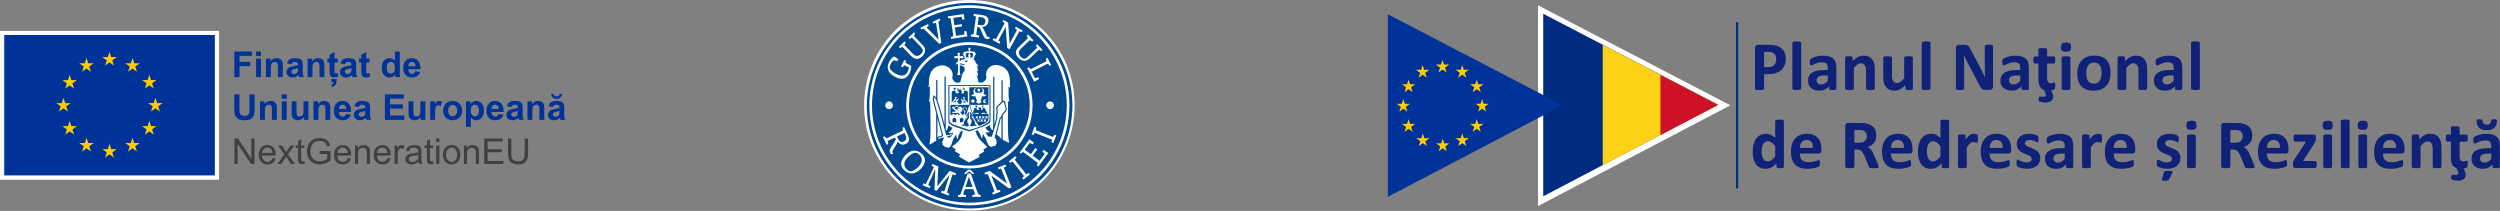
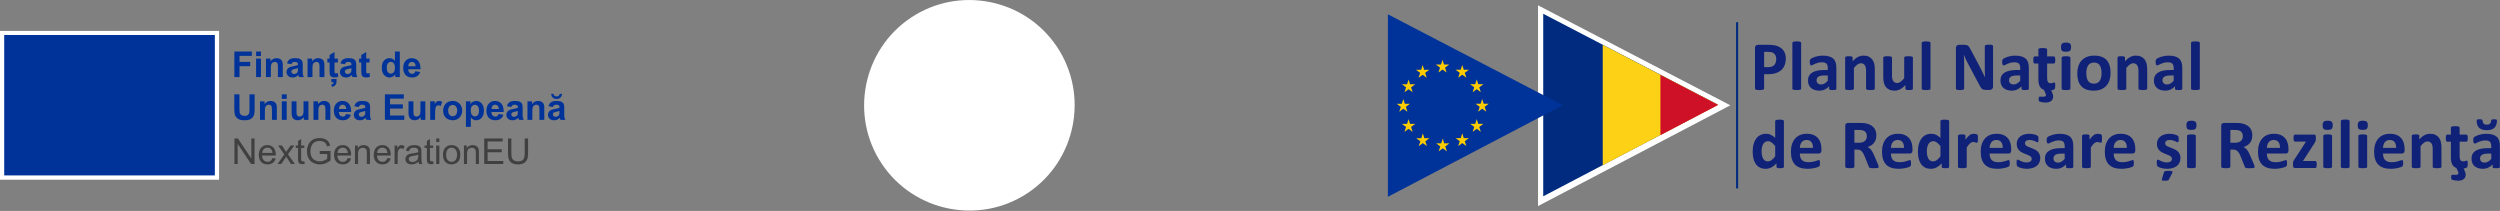
<svg xmlns="http://www.w3.org/2000/svg" version="1.1" viewBox="0 0 1920 162">
  <rect x="0" y="0" width="1920" height="162" fill="#808080" stroke="none" />
  <path d="m402.96 106.34h2.594v11.324q0 2.955-0.668 4.693t-2.42 2.834q-1.738 1.083-4.572 1.083-2.754 0-4.505-0.949-1.751-0.949-2.5-2.741-0.749-1.805-0.749-4.92v-11.324h2.594v11.311q0 2.554 0.468 3.77 0.481 1.203 1.631 1.858 1.163 0.655 2.834 0.655 2.861 0 4.078-1.297 1.217-1.297 1.217-4.987zm-31.071 19.6v-19.6h14.172v2.313h-11.578v6.003h10.843v2.3h-10.843v6.671h12.032v2.313zm-15.585 0v-14.198h2.166v2.019q1.564-2.34 4.519-2.34 1.284 0 2.353 0.468 1.083 0.455 1.618 1.203 0.535 0.749 0.749 1.778 0.134 0.668 0.134 2.34v8.73h-2.406v-8.637q0-1.471-0.281-2.193-0.281-0.735-1.003-1.163-0.709-0.441-1.671-0.441-1.537 0-2.66 0.976-1.11 0.976-1.11 3.703v7.754zm-16.12-7.099q0-3.944 2.193-5.843 1.832-1.578 4.465-1.578 2.928 0 4.786 1.925 1.858 1.912 1.858 5.294 0 2.741-0.829 4.318-0.816 1.564-2.393 2.433-1.564 0.869-3.423 0.869-2.981 0-4.826-1.912-1.832-1.912-1.832-5.508zm2.473 0q0 2.727 1.19 4.091 1.19 1.35 2.995 1.35 1.792 0 2.981-1.364 1.19-1.364 1.19-4.158 0-2.634-1.203-3.984-1.19-1.364-2.968-1.364-1.805 0-2.995 1.35-1.19 1.35-1.19 4.078zm-7.643-9.733v-2.768h2.406v2.768zm0 16.832v-14.198h2.406v14.198zm-2.371-2.152 0.348 2.126q-1.016 0.214-1.818 0.214-1.31 0-2.032-0.414-0.722-0.414-1.016-1.083-0.294-0.682-0.294-2.848v-8.169h-1.765v-1.872h1.765v-3.516l2.393-1.444v4.96h2.42v1.872h-2.42v8.303q0 1.029 0.12 1.324 0.134 0.294 0.414 0.468 0.294 0.174 0.829 0.174 0.401 0 1.056-0.094zm-11.213 0.401q-1.337 1.136-2.58 1.604-1.23 0.468-2.647 0.468-2.34 0-3.596-1.136-1.257-1.15-1.257-2.928 0-1.043 0.468-1.899 0.481-0.869 1.243-1.39 0.775-0.521 1.738-0.789 0.709-0.187 2.139-0.361 2.915-0.348 4.292-0.829 0.013-0.495 0.013-0.628 0-1.471-0.682-2.072-0.922-0.816-2.741-0.816-1.698 0-2.513 0.602-0.802 0.588-1.19 2.099l-2.353-0.321q0.321-1.511 1.056-2.433 0.735-0.936 2.126-1.431 1.39-0.508 3.222-0.508 1.818 0 2.955 0.428 1.136 0.428 1.671 1.083 0.535 0.642 0.749 1.631 0.12 0.615 0.12 2.219v3.209q0 3.356 0.147 4.252 0.16 0.882 0.615 1.698h-2.513q-0.374-0.749-0.481-1.751zm-0.201-5.375q-1.31 0.535-3.931 0.909-1.484 0.214-2.099 0.481-0.615 0.267-0.949 0.789-0.334 0.508-0.334 1.136 0 0.963 0.722 1.604 0.735 0.642 2.139 0.642 1.39 0 2.473-0.602 1.083-0.615 1.591-1.671 0.388-0.816 0.388-2.406zm-18.209 7.126v-14.198h2.166v2.152q0.829-1.511 1.524-1.992 0.709-0.481 1.551-0.481 1.217 0 2.473 0.775l-0.829 2.233q-0.882-0.521-1.765-0.521-0.789 0-1.417 0.481-0.628 0.468-0.896 1.31-0.401 1.284-0.401 2.808v7.433zm-5.477-4.572 2.487 0.307q-0.588 2.179-2.179 3.382-1.591 1.203-4.064 1.203-3.115 0-4.947-1.912-1.818-1.925-1.818-5.388 0-3.583 1.845-5.562 1.845-1.979 4.786-1.979 2.848 0 4.653 1.939t1.805 5.455q0 0.214-0.013 0.642h-10.589q0.134 2.34 1.324 3.583 1.19 1.243 2.968 1.243 1.324 0 2.259-0.695 0.936-0.695 1.484-2.219zm-7.901-3.891h7.928q-0.16-1.792-0.909-2.687-1.15-1.39-2.981-1.39-1.658 0-2.794 1.11-1.123 1.11-1.243 2.968zm-17.042 8.463v-14.198h2.166v2.019q1.564-2.34 4.519-2.34 1.284 0 2.353 0.468 1.083 0.455 1.618 1.203 0.535 0.749 0.749 1.778 0.134 0.668 0.134 2.34v8.73h-2.406v-8.637q0-1.471-0.281-2.193-0.281-0.735-1.003-1.163-0.709-0.441-1.671-0.441-1.538 0-2.66 0.976-1.11 0.976-1.11 3.703v7.754zm-5.504-4.572 2.487 0.307q-0.588 2.179-2.179 3.382-1.591 1.203-4.064 1.203-3.115 0-4.947-1.912-1.818-1.925-1.818-5.388 0-3.583 1.845-5.562t4.786-1.979q2.848 0 4.653 1.939 1.805 1.939 1.805 5.455 0 0.214-0.013 0.642h-10.589q0.134 2.34 1.324 3.583 1.19 1.243 2.968 1.243 1.324 0 2.259-0.695 0.936-0.695 1.484-2.219zm-7.901-3.891h7.928q-0.16-1.792-0.909-2.687-1.15-1.39-2.981-1.39-1.658 0-2.794 1.11-1.123 1.11-1.243 2.968zm-13.641 0.775v-2.3l8.303-0.013v7.273q-1.912 1.524-3.944 2.3-2.032 0.762-4.171 0.762-2.888 0-5.254-1.23-2.353-1.243-3.556-3.583-1.203-2.34-1.203-5.228 0-2.861 1.19-5.334 1.203-2.487 3.449-3.69 2.246-1.203 5.174-1.203 2.126 0 3.837 0.695 1.725 0.682 2.701 1.912 0.976 1.23 1.484 3.209l-2.34 0.642q-0.441-1.497-1.096-2.353-0.655-0.856-1.872-1.364-1.217-0.521-2.701-0.521-1.778 0-3.075 0.548-1.297 0.535-2.099 1.417-0.789 0.882-1.23 1.939-0.749 1.818-0.749 3.944 0 2.62 0.896 4.385 0.909 1.765 2.634 2.62 1.725 0.856 3.663 0.856 1.685 0 3.289-0.642 1.604-0.655 2.433-1.39v-3.65zm-11.837 5.535 0.348 2.126q-1.016 0.214-1.818 0.214-1.31 0-2.032-0.414-0.722-0.414-1.016-1.083-0.294-0.682-0.294-2.848v-8.169h-1.765v-1.872h1.765v-3.516l2.393-1.444v4.96h2.42v1.872h-2.42v8.303q0 1.029 0.12 1.324 0.134 0.294 0.414 0.468 0.294 0.174 0.829 0.174 0.401 0 1.056-0.094zm-20.549 2.152 5.187-7.38-4.8-6.818h3.008l2.179 3.329q0.615 0.949 0.989 1.591 0.588-0.882 1.083-1.564l2.393-3.356h2.874l-4.907 6.685 5.281 7.514h-2.955l-2.915-4.412-0.775-1.19-3.73 5.602zm-3.9-4.572 2.487 0.307q-0.588 2.179-2.179 3.382-1.591 1.203-4.064 1.203-3.115 0-4.947-1.912-1.818-1.925-1.818-5.388 0-3.583 1.845-5.562 1.845-1.979 4.786-1.979 2.848 0 4.653 1.939 1.805 1.939 1.805 5.455 0 0.214-0.013 0.642h-10.589q0.134 2.34 1.324 3.583 1.19 1.243 2.968 1.243 1.324 0 2.259-0.695 0.936-0.695 1.484-2.219zm-7.901-3.891h7.928q-0.16-1.792-0.909-2.687-1.15-1.39-2.981-1.39-1.658 0-2.794 1.11-1.123 1.11-1.243 2.968zm-21.306 8.463v-19.6h2.66l10.295 15.388v-15.388h2.487v19.6h-2.66l-10.294-15.402v15.402z" fill="#404040" stroke-width="1.333" />
  <path d="m424.65 82.178-3.409-0.615q0.575-2.059 1.979-3.048 1.404-0.989 4.171-0.989 2.513 0 3.744 0.602 1.23 0.588 1.725 1.511 0.508 0.909 0.508 3.356l-0.04 4.385q0 1.872 0.174 2.768 0.187 0.882 0.682 1.899h-3.717q-0.147-0.374-0.361-1.11-0.094-0.334-0.134-0.441-0.963 0.936-2.059 1.404-1.096 0.468-2.34 0.468-2.193 0-3.463-1.19-1.257-1.19-1.257-3.008 0-1.203 0.575-2.139 0.575-0.949 1.604-1.444 1.043-0.508 2.995-0.882 2.634-0.495 3.65-0.922v-0.374q0-1.083-0.535-1.538-0.535-0.468-2.019-0.468-1.003 0-1.564 0.401-0.562 0.388-0.909 1.377zm5.027 3.048q-0.722 0.241-2.286 0.575-1.564 0.334-2.046 0.655-0.735 0.521-0.735 1.324 0 0.789 0.588 1.364 0.588 0.575 1.497 0.575 1.016 0 1.939-0.668 0.682-0.508 0.896-1.243 0.147-0.481 0.147-1.832zm0.134-13.115h1.832q-0.16 1.818-1.284 2.861-1.11 1.029-2.888 1.029-1.778 0-2.901-1.029-1.11-1.043-1.27-2.861h1.832q0.094 0.949 0.668 1.444 0.575 0.481 1.671 0.481 1.096 0 1.671-0.481 0.575-0.495 0.668-1.444zm-11.783 19.934h-3.757v-7.246q0-2.3-0.241-2.968-0.241-0.682-0.789-1.056-0.535-0.374-1.297-0.374-0.976 0-1.751 0.535-0.775 0.535-1.07 1.417-0.281 0.882-0.281 3.262v6.431h-3.757v-14.198h3.489v2.086q1.858-2.406 4.679-2.406 1.243 0 2.273 0.455 1.03 0.441 1.551 1.136 0.535 0.695 0.735 1.578 0.214 0.882 0.214 2.527zm-25.331-9.867-3.409-0.615q0.575-2.059 1.979-3.048 1.404-0.989 4.171-0.989 2.513 0 3.743 0.602 1.23 0.588 1.725 1.511 0.508 0.909 0.508 3.356l-0.04 4.385q0 1.872 0.174 2.768 0.187 0.882 0.682 1.899h-3.717q-0.147-0.374-0.361-1.11-0.094-0.334-0.134-0.441-0.963 0.936-2.059 1.404-1.096 0.468-2.34 0.468-2.193 0-3.463-1.19-1.257-1.19-1.257-3.008 0-1.203 0.575-2.139 0.575-0.949 1.604-1.444 1.043-0.508 2.995-0.882 2.634-0.495 3.65-0.922v-0.374q0-1.083-0.535-1.538-0.535-0.468-2.019-0.468-1.003 0-1.564 0.401-0.562 0.388-0.909 1.377zm5.027 3.048q-0.722 0.241-2.286 0.575-1.564 0.334-2.046 0.655-0.735 0.521-0.735 1.324 0 0.789 0.588 1.364 0.588 0.575 1.497 0.575 1.016 0 1.939-0.668 0.682-0.508 0.896-1.243 0.147-0.481 0.147-1.832zm-14.836 2.3 3.743 0.628q-0.722 2.059-2.286 3.142-1.551 1.07-3.891 1.07-3.703 0-5.481-2.42-1.404-1.939-1.404-4.893 0-3.53 1.845-5.522 1.845-2.005 4.666-2.005 3.169 0 5 2.099 1.832 2.086 1.751 6.404h-9.412q0.04 1.671 0.909 2.607 0.869 0.922 2.166 0.922 0.882 0 1.484-0.481 0.602-0.481 0.909-1.551zm0.214-3.797q-0.04-1.631-0.842-2.473-0.802-0.856-1.952-0.856-1.23 0-2.032 0.896t-0.789 2.433zm-25.273-5.883h3.503v2.086q0.682-1.07 1.845-1.738 1.163-0.668 2.58-0.668 2.473 0 4.198 1.939t1.725 5.401q0 3.556-1.738 5.535-1.738 1.965-4.211 1.965-1.177 0-2.139-0.468-0.949-0.468-2.005-1.604v7.153h-3.757zm3.717 6.859q0 2.393 0.949 3.543 0.949 1.136 2.313 1.136 1.31 0 2.179-1.043 0.869-1.056 0.869-3.449 0-2.233-0.896-3.316-0.896-1.083-2.219-1.083-1.377 0-2.286 1.07-0.909 1.056-0.909 3.142zm-21.209 0.04q0-1.872 0.922-3.623 0.922-1.751 2.607-2.674 1.698-0.922 3.784-0.922 3.222 0 5.281 2.099 2.059 2.086 2.059 5.281 0 3.222-2.086 5.348-2.072 2.112-5.228 2.112-1.952 0-3.73-0.882-1.765-0.882-2.687-2.58-0.922-1.711-0.922-4.158zm3.85 0.201q0 2.112 1.003 3.235 1.003 1.123 2.473 1.123 1.471 0 2.46-1.123 1.003-1.123 1.003-3.262 0-2.086-1.003-3.209-0.989-1.123-2.46-1.123-1.471 0-2.473 1.123-1.003 1.123-1.003 3.235zm-10.036 7.099h-3.757v-14.198h3.489v2.019q0.896-1.431 1.604-1.885 0.722-0.455 1.631-0.455 1.284 0 2.473 0.709l-1.163 3.276q-0.949-0.615-1.765-0.615-0.789 0-1.337 0.441-0.548 0.428-0.869 1.564-0.307 1.136-0.307 4.76zm-10.981 0v-2.126q-0.775 1.136-2.046 1.792-1.257 0.655-2.66 0.655-1.431 0-2.567-0.628-1.136-0.628-1.645-1.765-0.508-1.136-0.508-3.142v-8.984h3.757v6.524q0 2.995 0.201 3.677 0.214 0.668 0.762 1.069 0.548 0.388 1.39 0.388 0.963 0 1.725-0.521 0.762-0.535 1.043-1.31 0.281-0.789 0.281-3.837v-5.989h3.757v14.198zm-27.582 0v-19.6h14.533v3.316h-10.575v4.345h9.84v3.302h-9.84v5.334h10.95v3.302zm-20.054-9.867-3.409-0.615q0.575-2.059 1.979-3.048 1.404-0.989 4.171-0.989 2.513 0 3.744 0.602 1.23 0.588 1.725 1.511 0.508 0.909 0.508 3.356l-0.04 4.385q0 1.872 0.174 2.768 0.187 0.882 0.682 1.899h-3.717q-0.147-0.374-0.361-1.11-0.094-0.334-0.134-0.441-0.963 0.936-2.059 1.404-1.096 0.468-2.34 0.468-2.193 0-3.463-1.19-1.257-1.19-1.257-3.008 0-1.203 0.575-2.139 0.575-0.949 1.604-1.444 1.043-0.508 2.995-0.882 2.634-0.495 3.65-0.922v-0.374q0-1.083-0.535-1.538-0.535-0.468-2.019-0.468-1.003 0-1.564 0.401-0.562 0.388-0.909 1.377zm5.027 3.048q-0.722 0.241-2.286 0.575-1.564 0.334-2.046 0.655-0.735 0.521-0.735 1.324 0 0.789 0.588 1.364 0.588 0.575 1.497 0.575 1.016 0 1.939-0.668 0.682-0.508 0.896-1.243 0.147-0.481 0.147-1.832zm-14.836 2.3 3.744 0.628q-0.722 2.059-2.286 3.142-1.551 1.07-3.891 1.07-3.703 0-5.481-2.42-1.404-1.939-1.404-4.893 0-3.53 1.845-5.522 1.845-2.005 4.666-2.005 3.169 0 5 2.099 1.832 2.086 1.751 6.404h-9.412q0.04 1.671 0.909 2.607 0.869 0.922 2.166 0.922 0.882 0 1.484-0.481 0.602-0.481 0.909-1.551zm0.214-3.797q-0.04-1.631-0.842-2.473-0.802-0.856-1.952-0.856-1.23 0-2.032 0.896t-0.789 2.433zm-12.251 8.316h-3.757v-7.246q0-2.3-0.241-2.968-0.241-0.682-0.789-1.056-0.535-0.374-1.297-0.374-0.976 0-1.751 0.535t-1.07 1.417q-0.281 0.882-0.281 3.262v6.431h-3.757v-14.198h3.489v2.086q1.858-2.406 4.679-2.406 1.243 0 2.273 0.455 1.029 0.441 1.551 1.136 0.535 0.695 0.735 1.578 0.214 0.882 0.214 2.527zm-20.3 0v-2.126q-0.775 1.136-2.046 1.792-1.257 0.655-2.66 0.655-1.431 0-2.567-0.628-1.136-0.628-1.645-1.765-0.508-1.136-0.508-3.142v-8.984h3.757v6.524q0 2.995 0.201 3.677 0.214 0.668 0.762 1.069 0.548 0.388 1.39 0.388 0.963 0 1.725-0.521 0.762-0.535 1.043-1.31 0.281-0.789 0.281-3.837v-5.989h3.757v14.198zm-16.957-16.124v-3.476h3.757v3.476zm0 16.124v-14.198h3.757v14.198zm-3.815 0h-3.757v-7.246q0-2.3-0.241-2.968-0.241-0.682-0.789-1.056-0.535-0.374-1.297-0.374-0.976 0-1.751 0.535t-1.07 1.417q-0.281 0.882-0.281 3.262v6.431h-3.757v-14.198h3.489v2.086q1.858-2.406 4.679-2.406 1.243 0 2.273 0.455 1.029 0.441 1.551 1.136 0.535 0.695 0.735 1.578 0.214 0.882 0.214 2.527zm-32.683-19.6h3.957v10.615q0 2.527 0.147 3.276 0.254 1.203 1.203 1.939 0.963 0.722 2.62 0.722 1.685 0 2.54-0.682 0.856-0.695 1.029-1.698 0.174-1.003 0.174-3.329v-10.843h3.957v10.294q0 3.53-0.321 4.987-0.321 1.457-1.19 2.46-0.856 1.003-2.3 1.604-1.444 0.588-3.77 0.588-2.808 0-4.265-0.642-1.444-0.655-2.286-1.685-0.842-1.043-1.11-2.179-0.388-1.685-0.388-4.973zm139.05-17.776 3.743 0.628q-0.722 2.059-2.286 3.142-1.551 1.07-3.891 1.07-3.703 0-5.481-2.42-1.404-1.939-1.404-4.893 0-3.53 1.845-5.522 1.845-2.005 4.666-2.005 3.169 0 5 2.099 1.832 2.086 1.751 6.404h-9.412q0.04 1.671 0.909 2.607 0.869 0.922 2.166 0.922 0.882 0 1.484-0.481 0.602-0.481 0.909-1.551zm0.214-3.797q-0.04-1.631-0.842-2.473-0.802-0.856-1.952-0.856-1.23 0-2.032 0.896-0.802 0.896-0.789 2.433zm-12.144 8.316h-3.489v-2.086q-0.869 1.217-2.059 1.818-1.177 0.588-2.38 0.588-2.447 0-4.198-1.965-1.738-1.979-1.738-5.508 0-3.61 1.698-5.481 1.698-1.885 4.292-1.885 2.38 0 4.118 1.979v-7.059h3.757zm-10.027-7.407q0 2.273 0.628 3.289 0.909 1.471 2.54 1.471 1.297 0 2.206-1.096 0.909-1.11 0.909-3.302 0-2.447-0.882-3.516-0.882-1.083-2.259-1.083-1.337 0-2.246 1.07-0.896 1.056-0.896 3.169zm-13.213-6.792v2.995h-2.567v5.722q0 1.738 0.067 2.032 0.08 0.281 0.334 0.468 0.267 0.187 0.642 0.187 0.521 0 1.511-0.361l0.321 2.915q-1.31 0.562-2.968 0.562-1.016 0-1.832-0.334-0.816-0.348-1.203-0.882-0.374-0.548-0.521-1.471-0.12-0.655-0.12-2.647v-6.19h-1.725v-2.995h1.725v-2.821l3.77-2.193v5.014zm-18.928 4.332-3.409-0.615q0.575-2.059 1.979-3.048 1.404-0.989 4.171-0.989 2.513 0 3.743 0.602 1.23 0.588 1.725 1.511 0.508 0.909 0.508 3.356l-0.04 4.385q0 1.872 0.174 2.768 0.187 0.882 0.682 1.899h-3.717q-0.147-0.374-0.361-1.11-0.094-0.334-0.134-0.441-0.963 0.936-2.059 1.404-1.096 0.468-2.34 0.468-2.193 0-3.463-1.19-1.257-1.19-1.257-3.008 0-1.203 0.575-2.139 0.575-0.949 1.604-1.444 1.043-0.508 2.995-0.882 2.634-0.495 3.65-0.922v-0.374q0-1.083-0.535-1.537-0.535-0.468-2.019-0.468-1.003 0-1.564 0.401-0.562 0.388-0.909 1.377zm5.027 3.048q-0.722 0.241-2.286 0.575-1.564 0.334-2.046 0.655-0.735 0.521-0.735 1.324 0 0.789 0.588 1.364 0.588 0.575 1.497 0.575 1.016 0 1.939-0.668 0.682-0.508 0.896-1.243 0.147-0.481 0.147-1.832zm-10.441-7.38v2.995h-2.567v5.722q0 1.738 0.067 2.032 0.08 0.281 0.334 0.468 0.267 0.187 0.642 0.187 0.521 0 1.511-0.361l0.321 2.915q-1.31 0.562-2.968 0.562-1.016 0-1.832-0.334-0.816-0.348-1.203-0.882-0.374-0.548-0.521-1.471-0.12-0.655-0.12-2.647v-6.19h-1.725v-2.995h1.725v-2.821l3.77-2.193v5.014zm-4.987 15.709h3.984v1.203q0 1.564-0.281 2.38t-1.083 1.457q-0.789 0.642-2.166 1.016l-0.495-1.778q1.805-0.495 1.805-1.832h-1.765zm-5.339-1.511h-3.757v-7.246q0-2.3-0.241-2.968-0.241-0.682-0.789-1.056-0.535-0.374-1.297-0.374-0.976 0-1.751 0.535-0.775 0.535-1.07 1.417-0.281 0.882-0.281 3.262v6.431h-3.757v-14.198h3.489v2.086q1.858-2.406 4.679-2.406 1.243 0 2.273 0.455 1.029 0.441 1.551 1.136 0.535 0.695 0.735 1.578 0.214 0.882 0.214 2.527zm-25.331-9.867-3.409-0.615q0.575-2.059 1.979-3.048 1.404-0.989 4.171-0.989 2.513 0 3.744 0.602 1.23 0.588 1.725 1.511 0.508 0.909 0.508 3.356l-0.04 4.385q0 1.872 0.174 2.768 0.187 0.882 0.682 1.899h-3.717q-0.147-0.374-0.361-1.11-0.094-0.334-0.134-0.441-0.963 0.936-2.059 1.404-1.096 0.468-2.34 0.468-2.193 0-3.463-1.19-1.257-1.19-1.257-3.008 0-1.203 0.575-2.139 0.575-0.949 1.604-1.444 1.043-0.508 2.995-0.882 2.634-0.495 3.65-0.922v-0.374q0-1.083-0.535-1.537-0.535-0.468-2.019-0.468-1.003 0-1.564 0.401-0.562 0.388-0.909 1.377zm5.027 3.048q-0.722 0.241-2.286 0.575-1.564 0.334-2.046 0.655-0.735 0.521-0.735 1.324 0 0.789 0.588 1.364 0.588 0.575 1.497 0.575 1.016 0 1.939-0.668 0.682-0.508 0.896-1.243 0.147-0.481 0.147-1.832zm-11.649 6.818h-3.757v-7.246q0-2.3-0.241-2.968-0.241-0.682-0.789-1.056-0.535-0.374-1.297-0.374-0.976 0-1.751 0.535-0.775 0.535-1.07 1.417-0.281 0.882-0.281 3.262v6.431h-3.757v-14.198h3.489v2.086q1.858-2.406 4.679-2.406 1.243 0 2.273 0.455 1.029 0.441 1.551 1.136 0.535 0.695 0.735 1.578 0.214 0.882 0.214 2.527zm-20.526-16.124v-3.476h3.757v3.476zm0 16.124v-14.198h3.757v14.198zm-16.676 0v-19.6h13.436v3.316h-9.479v4.639h8.182v3.316h-8.182v8.329z" fill="#039" stroke-width="1.333" />
  <path d="m-0.003 23.74h168.25v114.28h-168.25z" fill="#fff" stroke-width="1.333" />
  <path d="m3.232 26.873h161.77v107.85h-161.77z" fill="#039" stroke-width="1.333" />
-   <path d="m101.78 44.512-1.306 4.087-4.273-0.009 3.462 2.497-1.297 4.028 3.418-2.495 3.411 2.495-1.297-4.028 3.466-2.497h-4.277zm9.488 23.499 3.414-2.491 3.412 2.491-1.3-4.028 3.467-2.487h-4.27l-1.31-4.083-1.312 4.087-4.268-4e-3 3.466 2.487zm13.686 11.128h-4.273l-1.312-4.083-1.304 4.087-4.275-4e-3 3.467 2.491-1.297 4.028 3.409-2.495 3.414 2.495-1.297-4.028zm-8.962 17.746-1.31-4.083-1.312 4.087-4.268-4e-3 3.466 2.491-1.3 4.028 3.414-2.495 3.412 2.495-1.3-4.028 3.467-2.491zm-12.955 12.951-1.306-4.077-1.31 4.081-4.27-4e-3 3.462 2.491-1.295 4.028 3.412-2.491 3.414 2.491-1.302-4.028 3.467-2.491zm-17.644 4.693-1.308-4.083-1.306 4.087-4.273-4e-3 3.466 2.491-1.297 4.028 3.412-2.491 3.412 2.491-1.3-4.028 3.467-2.491zm-17.644-4.693-1.308-4.077-1.306 4.081-4.273-4e-3 3.464 2.491-1.295 4.028 3.412-2.491 3.412 2.491-1.297-4.028 3.464-2.491zm-12.951-12.951-1.308-4.083-1.308 4.087-4.271-4e-3 3.464 2.491-1.299 4.028 3.414-2.495 3.414 2.495-1.3-4.028 3.466-2.491zm-6.05-13.668 3.411 2.491-1.297-4.028 3.466-2.491h-4.272l-1.308-4.083-1.308 4.09-4.273-0.007 3.467 2.491-1.3 4.028zm4.742-25.754-1.308 4.087-4.272-4e-3 3.466 2.491-1.3 4.028 3.414-2.491 3.414 2.491-1.3-4.028 3.466-2.491h-4.272zm9.512-2.353 3.414-2.491 3.411 2.491-1.297-4.028 3.466-2.491h-4.273l-1.31-4.083-1.308 4.087-4.272-4e-3 3.466 2.491zm17.666-4.746 3.414-2.491 3.412 2.491-1.299-4.028 3.467-2.491h-4.273l-1.308-4.079-1.308 4.083-4.271-4e-3 3.464 2.491z" fill="#fc0" stroke-width="1.333" />
  <path d="m811.72 35.899c24.777 37.028 14.776 87.445-22.248 112.22-37.046 24.764-87.456 14.765-112.22-22.271-24.781-37.044-14.78-87.441 22.253-112.22 37.039-24.772 87.454-14.767 112.21 22.27" clip-path="url(#clipPath1680)" fill="#fff" fill-rule="evenodd" stroke-width="1.832" />
-   <path d="m810.32 37.259c24.195 36.169 14.419 85.386-21.74 109.57-36.161 24.189-85.377 14.432-109.57-21.74-24.186-36.165-14.419-85.373 21.733-109.57 36.163-24.186 85.38-14.419 109.57 21.74" clip-path="url(#clipPath1659)" fill="#004990" fill-rule="evenodd" stroke-width="1.832" />
  <path d="m786.07 143.04c-34.32 22.962-80.787 13.749-103.73-20.579-22.973-34.344-13.756-80.794 20.572-103.76 34.326-22.96 80.794-13.745 103.75 20.585 22.969 34.331 13.758 80.798-20.588 103.75m22.319-104.91c-23.535-35.196-71.439-44.701-106.64-21.161-35.189 23.539-44.69 71.449-21.15 106.64 23.539 35.198 71.447 44.702 106.65 21.15 35.183-23.53 44.69-71.436 21.141-106.63" clip-path="url(#clipPath1665)" fill="#fff" fill-rule="evenodd" stroke-width="1.832" />
  <path d="m770.28 119.43c-21.288 14.252-50.098 8.525-64.349-12.76-14.234-21.295-8.515-50.106 12.78-64.344 21.284-14.236 50.093-8.53 64.336 12.767 14.236 21.279 8.521 50.102-12.767 64.336m14.538-65.523c-14.886-22.273-45.038-28.248-67.304-13.364-22.266 14.895-28.246 45.041-13.349 67.318 14.893 22.266 45.028 28.252 67.307 13.348 22.259-14.893 28.252-45.032 13.346-67.302" clip-path="url(#clipPath1671)" fill="#fff" fill-rule="evenodd" stroke-width="1.832" />
  <path d="m811.22 104.04-2.326 5.799-1.363-0.546 0.284-1.312c0.139-0.621-0.029-0.797-0.612-1.02l-11.765-4.698c-0.572-0.223-0.819-0.223-1.145 0.317l-0.696 1.145-1.372-0.546 2.319-5.785 1.363 0.54-0.28 1.308c-0.143 0.612 0.029 0.793 0.612 1.024l11.765 4.7c0.575 0.234 0.826 0.222 1.145-0.324l0.7-1.139zm-13.796 23.866-1.207-0.892 0.599-1.191c0.299-0.562 0.18-0.777-0.322-1.145l-10.223-7.598c-0.504-0.374-0.8-0.474-1.236-0.022l-0.903 0.973-1.123-0.83 7.644-10.294 3.354 2.683-0.96 1.28-1.48-0.916c-0.533-0.339-0.797-0.161-1.149 0.321l-3.444 4.649 4.693 3.489 3.48-4.68 1.464 1.083-3.477 4.684 5.317 3.958 3.475-4.664c0.357-0.478 0.451-0.78-0.02-1.183l-1.412-1.24 0.996-1.35 3.629 2.524zm-6.515 6.122-4.889 3.874-0.91-1.152 0.91-0.995c0.418-0.465 0.355-0.709-0.038-1.191l-7.862-9.915c-0.397-0.504-0.617-0.604-1.158-0.308l-1.183 0.656-0.909-1.154 4.889-3.883 0.901 1.154-0.888 1.006c-0.441 0.462-0.37 0.696 0.017 1.178l7.878 9.933c0.39 0.482 0.604 0.599 1.145 0.295l1.187-0.647zm-25.398 11.43c0.24 0.579 0.403 0.751 1.024 0.621l1.299-0.273 0.55 1.376-5.803 2.26-0.54-1.363 1.149-0.692c0.544-0.326 0.562-0.566 0.326-1.145l-4.623-11.82c-0.234-0.579-0.436-0.822-1.044-0.663l-1.268 0.328-0.537-1.357 3.9-1.537 13.452 9.78-4.156-10.609c-0.225-0.582-0.407-0.835-1.015-0.674l-1.26 0.339-0.542-1.372 5.741-2.251 0.531 1.372-1.156 0.608c-0.546 0.297-0.52 0.615-0.308 1.198l5.594 14.273-2.024 0.802-13.44-9.783zm-21.371-10.025-0.264 1.119-2.377 7.058 5.396-0.046-2.469-7.015zm1.119-5.087 2.869 2.79-0.943 0.67-2.869-2.189-2.792 2.225-0.982-0.667 2.85-2.813zm-2.062 2.947 2.326-0.024 5.451 15.128c0.302 0.881 0.566 1.028 1.207 1.145l0.965 0.156 9e-3 1.476-6.404 0.046-4e-3 -1.418 1.367-0.234c0.445-0.081 0.647-0.277 0.647-0.614 0-0.143-0.035-0.293-0.114-0.485l-1.115-3.167-6.62 0.051-1.02 3.107c-0.071 0.198-0.092 0.368-0.092 0.52 0 0.381 0.225 0.571 0.674 0.641l1.354 0.218 9e-3 1.421-5.982 0.038-0.018-1.473 0.956-0.183c0.621-0.117 0.861-0.273 1.158-1.158zm-34.639 9.003 0.55-1.376 1.304 0.282c0.621 0.143 0.738-0.026 1.018-0.595l5.601-11.725c0.165-0.44 0.059-0.696-0.427-0.973l-1.149-0.619 0.54-1.359 4.632 1.845-0.8 15.392 9.498-11.954 4.915 1.954-0.55 1.376-1.346-0.377c-0.57-0.143-0.813-0.055-1.022 0.452l-3.828 12.37c-0.185 0.608-0.211 0.8 0.332 1.136l1.282 0.735-0.553 1.374-5.92-2.346 0.54-1.381 1.304 0.357c0.537 0.139 0.793-0.029 0.969-0.474l3.874-12.247-10.051 12.402-1.645-0.659 0.705-16.105-5.275 11.648c-0.159 0.487-0.117 0.78 0.399 1.066l1.161 0.621-0.55 1.367zm-5.978-24.973c-1.326 0.097-3.766 1.779-5.35 3.372-3.158 3.195-3.634 6.574-0.973 9.206 1.145 1.141 2.303 1.758 3.623 1.661 1.321-0.093 3.77-1.782 5.341-3.372 3.158-3.195 3.634-6.587 0.98-9.212-1.152-1.139-2.291-1.744-3.621-1.656m-8.261 13.262c-3.755-3.728-2.469-7.887 1.31-11.706 3.328-3.357 8.175-4.885 12.518-0.573 3.742 3.718 2.462 7.895-1.315 11.694-3.341 3.363-8.181 4.881-12.512 0.586m-5.45-25.77 0.965 1.997c0.403 0.837 0.762 1.539 1.619 1.942 0.821 0.381 1.579 0.343 2.867-0.266 2.013-0.967 2.013-2.687 1.053-4.717l-0.806-1.676zm-6.537 3.145c-0.566 0.256-0.733 0.482-0.544 1.073l0.531 1.555-1.348 0.647-2.836-5.916 1.317-0.637 0.788 1.097c0.365 0.517 0.608 0.513 1.167 0.24l11.421-5.481c0.566-0.26 0.722-0.452 0.546-1.061l-0.361-1.288 1.321-0.637 2.83 5.926c1.489 3.103 1.526 5.598-1.585 7.078-3.191 1.539-5.422-0.65-6.316-1.984 0.117 0.524-0.209 1.383-0.691 2.143l-2.676 4.327c-0.615 1.011-0.612 1.784-0.339 2.345 0.114 0.247 0.41 0.599 0.528 0.716l-1.291 0.471c-0.222-0.114-0.868-0.601-1.321-1.544-0.583-1.22-0.046-2.443 0.63-3.53l3.35-5.312c0.31-0.517 0.573-1.115 0.234-1.817l-0.386-0.804zm106.6-55.688 1.266-0.634 0.793 1.044c0.352 0.495 0.592 0.487 1.132 0.211l10.974-5.565c0.54-0.271 0.687-0.456 0.502-1.048l-0.39-1.233 1.275-0.658 2.806 5.537-1.268 0.65-0.846-1.181c-0.357-0.491-0.599-0.482-1.136-0.207l-11.695 5.922 2.185 4.305c0.264 0.522 0.478 0.731 1.048 0.506l1.691-0.698 0.725 1.451-3.757 2.064zm1.807-7.267c-3.099 2.973-6.528 1.656-8.626-0.528-2.674-2.81-2.521-5.682 0.201-8.277l6.68-6.394c0.44-0.419 0.537-0.641 0.18-1.145l-0.738-1.083 1.04-0.985 4.196 4.378-1.039 0.985-1.053-0.775c-0.478-0.377-0.705-0.295-1.149 0.125l-6.404 6.134c-2.466 2.367-1.575 4.592 0 6.237 0.67 0.703 1.603 1.286 2.524 1.345 0.767 0.039 1.758-0.443 3.233-1.854l6.261-6.001c0.436-0.414 0.533-0.637 0.176-1.13l-0.718-1.083 1.02-0.993 4.125 4.306-1.031 0.984-1.048-0.775c-0.491-0.37-0.713-0.289-1.145 0.13zm-23.615-14.638c-0.293 0.533-0.328 0.771 0.169 1.149l1.018 0.806-0.692 1.253-5.305-2.901 0.68-1.249 1.233 0.419c0.579 0.205 0.764 0.059 1.057-0.471l5.909-10.829c0.293-0.533 0.346-0.832-0.156-1.187l-1.024-0.725 0.683-1.258 3.577 1.949 1.103 16.122 5.299-9.71c0.299-0.542 0.366-0.826-0.125-1.187l-1.04-0.729 0.687-1.255 5.246 2.865-0.674 1.253-1.187-0.474c-0.562-0.225-0.78-0.017-1.07 0.517l-7.149 13.075-1.87-1.024-1.081-16.097zm-16.31-11.363 2.134 0.297c0.888 0.119 1.665 0.201 2.436-0.28 0.742-0.456 1.132-1.09 1.321-2.456 0.293-2.159-1.095-3.09-3.259-3.383l-1.79-0.253zm-0.96 6.986c-0.09 0.603 0 0.855 0.586 1.006l1.539 0.403-0.201 1.445-6.314-0.863 0.201-1.425 1.308-0.035c0.604-0.017 0.729-0.216 0.813-0.817l1.674-12.197c0.099-0.604 0.04-0.826-0.562-1.011l-1.242-0.388 0.198-1.41 6.314 0.872c3.308 0.452 5.347 1.753 4.905 5.074-0.482 3.405-3.458 4.052-4.997 4.059 0.495 0.189 1.002 0.914 1.354 1.702l2.072 4.497c0.495 1.039 1.125 1.458 1.724 1.529 0.26 0.039 0.713-0.026 0.872-0.042l-0.315 1.295c-0.212 0.123-0.96 0.39-1.965 0.24-1.295-0.172-1.997-1.275-2.528-2.401l-2.504-5.558c-0.251-0.524-0.601-1.061-1.343-1.165l-0.865-0.117zm-19.352 3.887-0.214-1.434 1.229-0.419c0.588-0.185 0.658-0.412 0.566-1.018l-1.883-12.232c-0.092-0.599-0.229-0.872-0.843-0.85l-1.286 0.046-0.207-1.346 12.315-1.879 0.491 4.14-1.529 0.242-0.412-1.66c-0.134-0.592-0.443-0.645-1.018-0.562l-5.556 0.855 0.859 5.627 5.614-0.85 0.269 1.744-5.611 0.859 0.985 6.371 5.572-0.852c0.582-0.097 0.848-0.227 0.806-0.839l-0.13-1.815 1.601-0.247 0.793 4.213zm-7.56 3.073-1.603 0.767-11.32-11.053c-0.63-0.641-1.161-0.526-1.731-0.319l-0.806 0.28-0.625-1.291 5.865-2.826 0.612 1.262-1.084 0.683c-0.436 0.273-0.575 0.445-0.436 0.722 0.066 0.134 0.187 0.293 0.352 0.462l8.737 8.847-1.912-12.152c-0.04-0.196-0.082-0.394-0.137-0.504-0.143-0.306-0.397-0.317-0.898-0.125l-1.211 0.419-0.614-1.258 5.431-2.63 0.612 1.284-0.764 0.491c-0.507 0.322-0.7 0.553-0.586 1.429zm-14.222 1.744c2.982 3.087 1.682 6.525-0.495 8.629-2.801 2.693-5.667 2.528-8.285-0.169l-6.411-6.666c-0.416-0.429-0.65-0.529-1.154-0.169l-1.073 0.729-0.984-1.035 4.356-4.202 0.989 1.031-0.775 1.05c-0.37 0.491-0.286 0.713 0.143 1.149l6.154 6.382c2.369 2.456 4.587 1.559 6.239-0.017 0.687-0.676 1.278-1.61 1.317-2.53 0.037-0.775-0.438-1.757-1.854-3.228l-6.017-6.248c-0.427-0.432-0.641-0.517-1.145-0.167l-1.073 0.733-1.002-1.031 4.293-4.131 0.995 1.031-0.767 1.05c-0.377 0.482-0.299 0.7 0.126 1.149zm-11.786 20.663c0.612-1.178 0.901-2.189 1.112-3.46l-2.865-1.484c-0.531-0.284-0.771-0.277-1.123 0.192l-0.844 1.128-1.26-0.658 2.632-5.07 1.262 0.654-0.273 0.92c-0.176 0.599-0.017 0.725 0.513 1.002l3.764 1.954c-0.092 1.379-0.222 3.63-1.447 5.992-2.376 4.554-6.204 4.999-11.157 2.431-4.515-2.343-7.036-6.31-4.479-11.228 0.738-1.418 1.594-2.856 3.867-4.436l3.321 2.163-0.8 1.54-2.612-0.773c-1.044 0.822-1.687 1.44-2.495 2.986-0.877 1.672-0.764 2.705-0.436 3.682 0.359 1.141 2.958 3.061 4.577 3.903 3.552 1.845 7.003 1.916 8.743-1.438m-14.148 22.554c1.636 0 2.96 1.317 2.96 2.96 0 1.63-1.324 2.96-2.96 2.96-1.63 0-2.964-1.33-2.964-2.96 0-1.643 1.333-2.96 2.964-2.96m123.68 0c1.636 0 2.957 1.317 2.957 2.96 0 1.63-1.321 2.96-2.957 2.96-1.634 0-2.96-1.33-2.96-2.96 0-1.643 1.326-2.96 2.96-2.96" fill="#fff" stroke-width="1.333" />
-   <path d="m750.59 82.058-0.147 0.079 0.068 0.156-0.201-0.017-0.055 0.212-0.214-0.095-0.179 0.137-0.156-0.128-0.198 0.086-0.059-0.17-0.209 0.007 0.029-0.176-0.201-0.039 0.05-0.167-0.18-0.123 0.152-0.108-0.073-0.169 0.165-0.095v-0.169l0.196-0.024 0.046-0.176 0.214 0.066 0.134-0.147 0.143 0.147 0.198-0.066 0.055 0.176 0.179 4e-3 0.017 0.179 0.205 0.055-0.037 0.176 0.163 0.123-0.163 0.117zm4.98 0.092c0.055 0.566-1.341 0.608-1.405-0.339 0.035-0.96 1.389-0.974 1.389-0.436-0.41-0.068-0.645 0.121-0.645 0.436 0.029 0.247 0.242 0.419 0.661 0.339m-25.618-1.61h14.452l0.029-0.049-0.029-13.485h14.734l0.017 13.501-14.244 0.017 5e-3 0.017c0.784 2.755 1.517 5.068 2.26 7.019h4.653v-0.742c-0.229 0.328-0.57 0.264-0.746-0.088-0.286 0.277-0.595 0.214-0.709-0.147-0.264 0.277-0.645 0.234-0.746-0.185-0.139 0.462-0.374 0.76-0.956 0.725-0.553 0.163-0.713 0.143-0.852 0.022-0.436 0.147-0.562 0.147-0.729 0.07l1.039-3.458c0.194-0.637 0.604-0.943 1.46-0.8 0.751 0.128 0.718 0.876 0.549 1.37 0.562 0.106 0.943 0.13 1.542 0.152 0.029 0 0.055 0 0.068-0.009-0.029-8e-3 -0.055-0.013-0.088-0.013 0.267-0.222 0.306-0.328 0.43-0.57h-0.271c0.28-0.234 0.341-0.315 0.449-0.546-0.214 0.139-0.877 0.546-1.128 0.13 9e-3 -0.062 0.716-0.117 0.78-0.267-0.029-0.026-0.017-0.059-0.029-0.088-0.332-0.11-0.566-0.051-0.822 0.049-0.095-0.407 0.13-0.57 0.888-0.562 1.597-0.473 1.229 0.084 1.72 0.877-0.088 0-0.214-0.017-0.306-0.017 0.126 0.238 0.172 0.319 0.361 0.522-0.143-0.037-0.244-0.062-0.339-0.062 0.095 0.24 0.15 0.311 0.284 0.509-0.017 0-0.042 4e-3 -0.084 0.024 0.026 0 0.042 0.005 0.068 0.013 0.436-0.101 0.703-0.147 0.998-0.26-0.227-0.482-0.266-1.09 0.557-1.304 0.575-0.134 1.04 0.13 1.236 0.517l1.883 3.737c-0.062 0.134-0.238 0.134-0.83-0.013-0.201 0.103-0.315 0.121-0.775-0.064-0.416 0.077-0.672 0-1.015-0.746-0.055 0.368-0.295 0.456-0.647 0.172-0.084 0.394-0.39 0.456-0.654 0.112-0.075 0.377-0.352 0.462-0.667 0.198l0.075 0.742 5.299 0.005v1.097h0.022v2.634c-0.055 3.085-4.684 4.431-7.146 5.38-2.651-2.718-4.947-6.856-7.581-16.081-0.876 3.064-1.698 5.568-2.498 7.64l-0.65 0.057v-0.661h-0.414c0.255-0.562 0.192-0.793 0.284-1.262 0.06-0.289 0.348-0.26 0.374-0.068 0.227-0.273-0.104-0.615-0.44-0.313-0.117-0.231-0.121-0.28-0.035-0.5 0.136-0.117 0.412-0.104 0.419 0.134 0.302-0.192-0.112-0.984-0.658-0.339-0.117-0.15-0.159-0.251-0.159-0.385 0.185-0.214 0.352-0.178 0.381 0.024 0.308-0.238-0.196-0.742-0.562-0.33-0.339-0.606-0.586-2.055 0.269-2.253 0.495-0.101 0.775 0.084 1.011 0.419 0.029 0.137 0.167 0.387-0.093 0.482 0.051 0.101 0.123 0.148 0.234 0.181-0.368 0.255 0.185 0.863 0.185 1.171 0.13-0.178 0.181-0.282 0.13-0.447 0.068 0.073 0.059 0.115 0.088 0.22 0.169-0.22 0.026-0.379-0.029-0.524 0.084 0.075 0.104 0.128 0.172 0.205 0.088-0.419 0.029-0.491-0.088-0.637 0.126-0.02 0.147-0.114 0.218-0.205-0.401-0.038-0.621-0.927-1.149-1.125-1.509-0.449-1.912 0.956-1.489 2.205 0.172 0.533 0.546 1.359 0.692 1.879 0.092 0.328 0.088 0.78-0.198 1.467h-0.485v0.661h-0.658c-1.028-0.896-1.339-1.784-1.964-2.473 0.205 0.134 0.491 0.344 0.865 0.365-0.148-0.231-0.306-0.322-0.306-0.604 0.322 0.354 0.8 0.35 1.077 0.266-0.354-0.277-0.582-0.452-0.599-1.079 0.297 0.24 0.407 0.366 0.599 0.584 0.3-0.571 0.126-0.868-0.152-1.262 0.249 0.185 0.201 0.079 0.48 0.143-0.097-0.253-0.044-0.282-0.286-0.504 0.242 0.097 0.143 0 0.339 0-0.081-0.172-0.02-0.28-0.332-0.462 0.214 0 0.214-0.101 0.311-0.201-0.714-0.218-0.286-0.478-1.07-0.746 0.234-0.357-0.293-0.595-0.474-0.24-0.134-0.059-0.134-0.104-0.277-0.125 0.068-0.509-0.599-0.458-0.515 0-0.365 0.104-0.478 0.125-0.751 0.267-0.037 0.088-0.042 0.159-0.037 0.267-0.324 0.178-0.445 0.24-0.819 0.357-0.15 0-0.18 0.136-4e-3 0.136 0 0.082 0.046 0.407 0.079 0.553 4e-3 0.104 0.071 0.092 0.084 0.007 0-0.038 0.273-0.247 0.377-0.256 9e-3 -0.108 0.059-0.108 0.068 0 0.088 0.033 0.15 0.123 0.145 0.441-1.152-0.101-1.308-0.101-1.394-0.319-0.055-0.264-0.24-0.205-0.103 0.071 0.048 0.147 0.103 0.247 1.44 0.352-0.114 0.11-0.244 0.137-0.517 0.154 0-0.121-0.062-0.121-0.068 0-0.029 0-0.059 0.048-0.059 0.136-0.053 0.059-0.092 0.13-0.092 0.13-0.269-0.033-0.449-0.179-0.888-0.13-0.491-0.65-1.158-0.289-1.808-1.392l-0.017 0.009h8e-3l0.198-0.101 0.234 0.427 0.244-0.121-0.244-0.425c0.885-0.368 1.447-0.544 2.521-0.573 0.332-0.348 0.511-0.491 0.826-0.843-1.451-0.101-2.297 0.368-3.48 1.149l-0.026 4e-3 -0.264-0.46-0.234 0.117 0.15 0.26c-0.125-0.152-0.339-0.277-0.582-0.152-0.28 0-0.419 0.039-0.518 0.247-0.344 0.042-0.354 0.659-0.086 0.767l0.017-0.007v0.007l-0.145 0.081 0.141 0.225 0.328-0.163c4e-3 0.159 0.033 0.227 0.156 0.315 0.066-0.051 0.143-0.104 0.222-0.174 0.033 0.223 0.055 0.383 0.163 0.623 0.081-0.077 0.134-0.117 0.198-0.185 7e-3 0.289 0.029 0.388 0.092 0.615 0.092-0.088 0.185-0.17 0.26-0.227-0.033 0.295-0.033 0.493 0.13 0.634 0.062-0.104 0.062-0.183 0.095-0.297 0.136 0.13 0.282 0.297 0.535 0.407 0.011 0.049 0.099 0.13 0.128 0.18-0.15 0.143-0.242 0.172-0.456 0.203 0.225 0.167 0.339 0.167 0.628 0.086-0.121 0.13-0.18 0.264-0.346 0.328 0.209 0.046 0.326 0.046 0.518 0.046-0.507 0.009-0.788 0.088-1.308 0.491 0.053-0.218 0.176-0.482-0.037-0.429-0.103 0.048-0.191 0.026-0.291-0.062-0.121 0-0.104 0.15-0.104 0.322-0.017-0.26-0.075-0.485-0.264-0.41-0.055 0.114-0.13 0.176-0.335 0.15-0.051 0.051 0 0.136 0.05 0.194 0.029 0.02 0.071 0.066 0.101 0.097 0 0-0.062-0.039-0.101-0.097-0.101-0.088-0.189-0.114-0.264-0.018 0.022 0.169 0 0.214-0.081 0.306 0.038 0.143 0.057 0.114 0.344 0.123-0.242 0-0.306 0.033-0.374 0.15 0.123 0.114 0.165 0.244 0.143 0.396 0.198 0.112 0.63-0.106 0.802-0.282 0.037 0.084 0.037 0.185 0 0.289 0.355-0.092 0.625-0.264 0.694-0.368 0.035 0.104-0.033 0.179-0.017 0.339 0.205-0.062 0.328-0.084 0.465-0.247-0.037 0.117-0.05 0.172-0.082 0.306 0.267-0.066 0.335-0.079 0.495-0.306-0.026 0.163-9e-3 0.163 0 0.277 0.31-0.147 0.355-0.134 0.544-0.368-0.05 0.192-0.04 0.209-0.028 0.361 0.28-0.152 0.376-0.214 0.465-0.452 0.037 0.092 0.024 0.17 0.053 0.313 0.163-0.092 0.264-0.185 0.397-0.374 0.018 0.084-0.066 0.189-0.066 0.308 0.218-0.051 0.335-0.119 0.436-0.269 0.253 0.852 1.372 0.852 1.548 1.337v0.469h-1.383v-0.645h-1.434v0.661h-1.394v-0.661h-1.474v0.661h-1.584zm0.96-2.456v-6.722c0-1.035 0.817-2.017 1.978-1.779 0.943 0.201 1.381 0.65 0.943 1.573 0.595 0.361 1.015 0.517 1.857 0.663 0.123-0.24 0.315-0.533 0.509-0.76-0.119 0.029-0.172 0.029-0.289 0.051 0.267-0.266 0.582-0.335 0.641-0.592 0.038-0.15-0.143-0.452-0.273-0.54-0.114 0.029-0.251 0.017-0.368 0.017v0.595h-0.357v-0.741c-0.11 0.059-0.179 0.137-0.231 0.251-0.273-0.443-0.075-0.696 0.238-0.83-7e-3 -0.289 0-0.495-7e-3 -0.777-0.147 0-0.332 0.022-0.537 0.064 0-0.134-0.02-0.299-0.02-0.419 0.251 0.029 0.31 0.037 0.557 0.029 0-0.169-0.062-0.39-0.093-0.553 0.185 0.013 0.354 4e-3 0.539 0-0.026 0.176-0.088 0.355-0.088 0.553 0.255 0.007 0.339-0.013 0.544-0.051 0 0.169 9e-3 0.282 0 0.399-0.156-0.022-0.394-0.022-0.544-0.039 0 0.185 0.017 0.546 0.017 0.709 0.071-0.02 0.134-0.033 0.192-0.033l7e-3 -0.005h5e-3c0.205-0.43 0.956-0.544 1.431-0.44 0.648 0.152 0.582 0.898 1.161 1.22-0.189 0.051-0.211 0.097-0.337 0.022 0.068 0.326 0.231 0.397 0.315 0.661-0.156-0.029-0.167-0.029-0.28-0.049 0.15 0.214 0.28 0.462 0.332 0.654-0.165-0.02-0.181-0.033-0.311-0.033 0.104 0.185 0.253 0.491 0.269 0.667 0.843-0.051 1.236-0.13 1.735-0.432-0.322-0.872-0.377-1.405 0.78-1.773 0.872-0.156 2.075 0.049 2.075 1.936v6.332c0.013 0.511 0.084 0.762 0.361 1.051-0.436-0.104-0.771-0.267-1.198-1.061-0.262-0.02-0.504-0.185-0.894-0.879-0.767-0.236-0.835-0.256-0.835-2.718-0.075 0.218-0.154 0.218-0.397 0.315-0.289-0.046-0.39-0.198-0.487-0.344-0.066 0.181-0.128 0.256-0.355 0.28-0.097-0.053-0.169-0.092-0.302-0.234 0.234 0.387 0.767 1.225 1.145 1.801-0.251-0.073-0.322-0.086-0.582-0.148 0.432 0.767 0.515 0.931 1.073 1.815 0.04 0.088 0.075 0.055 0.163 0.055 0.319 0.033 0.403-0.169 0.595 0.017 0 0-4e-3 0.017-4e-3 0.022l4e-3 -0.005c0.185-0.062 0.412 0.026 0.352 0.357-0.071-0.101-0.121-0.159-0.293-0.139 0 0 0 0.029-4e-3 0.048-0.277 0.092-0.231-0.088-0.562-0.018 0.231 0.278 0.487 0.198 0.526 0.487 0 0.039-5e-3 0.062-0.035 0.075l0.013 0.055c0.134 0.139 0.101 0.322-0.026 0.487-0.071-0.37-0.192-0.302-0.222-0.374l-0.026-0.013c-9e-3 0.013-0.055 0.017-0.108 0.005-0.39-0.308-0.123-0.386-0.299-0.626-0.062-0.026-0.075-0.037-0.117 0.013-0.126 0.403 0.196 0.449-0.126 0.742-0.046 0.009-0.071 0.005-0.104 0 0.051 0.139-0.205 0-0.218 0.37-0.299-0.223-0.222-0.396-0.084-0.445l-9e-3 -0.013c-0.011-0.024-0.057 0-0.075-0.033 0.018-0.172 0.293-0.335 0.425-0.621 0-0.049 0-0.049-0.077-0.075-0.359 0.125-0.167 0.251-0.586 0.302-0.029-0.017-0.046-0.038-0.046-0.042-0.055 0.117-0.227-0.017-0.24 0.267-0.183-0.15-0.092-0.482 0.11-0.482 0.029 0-0.046-0.042 0-0.093 0.117-0.134 0.293-0.024 0.595-0.174 0.066-0.035 0.033-0.06 0.033-0.06-0.335-0.482-0.888-1.119-1.154-1.617-0.013 0.26-0.079 0.517-0.192 0.612-0.267-0.528-0.385-0.703-0.755-1.288-0.062 0.106-0.037 0.071-0.137 0.136-0.071-0.009-0.143-0.081-0.201-0.093 0.293 1.418 0.419 1.724 1.149 2.911-0.172 0.137-0.705 0.299-0.931 0.427 0.084 0.165 0.185 0.286 0.293 0.449-0.429 0.256-0.658 0.37-1.291 0.584-0.612-0.191-0.821-0.295-1.434-0.584 0.117-0.176 0.214-0.355 0.277-0.524-0.427-0.214-0.645-0.31-1.132-0.528 1.086-1.418 1.196-1.585 1.594-2.731-0.059 0.026-0.104 0.042-0.198 0.09-0.02-0.048-0.104-0.181-0.143-0.223-0.313 0.571-0.372 0.579-0.791 1.044-0.101-0.134-0.139-0.183-0.139-0.343-0.108 0.108-0.599 0.57-1.513 1.478 0 0-0.017 0.055 0.042 0.077 0.28 0.15 0.485 0.051 0.588 0.163 0.017 0.046 0.017 0.071 4e-3 0.084h-0.038c0.172 0.088 0.319 0.355 0.156 0.485-9e-3 -0.28-0.194-0.163-0.236-0.258v-0.005c-7e-3 0.013-0.011 0.026-0.05 0.029-0.143-4e-3 -0.674-0.39-0.674-0.196 0.13 0.267 0.414 0.419 0.432 0.582-0.018 0.037-0.169 0-0.099 0.049 0.099 0.055 0.22 0.234-0.07 0.419-0.013-0.302-0.205-0.242-0.234-0.306-4e-3 -0.017-0.017 0.013-0.029-4e-3 -0.244-0.042-0.073-0.361-0.198-0.742-0.033-0.059-0.046-0.055-0.114-0.026-0.201 0.222 0.088 0.31-0.31 0.592-0.068 0.02-0.097 0.017-0.126 0-0.017 0.112-0.147 0-0.214 0.385-0.143-0.167-0.196-0.348-0.024-0.491 0.037-0.037-0.026-0.029-0.048-0.104 0.051-0.267 0.311-0.205 0.52-0.473-0.306-0.06-0.264 0.079-0.528-0.022-0.189-0.033-0.249 0.022-0.319 0.139-0.075-0.324 0.163-0.419 0.348-0.357l9e-3 4e-3c-9e-3 -4e-3 -9e-3 -0.007-9e-3 -0.007 0.205-0.194 0.277 4e-3 0.608-0.022 0.092 0 0.112 4e-3 0.172-0.062 0.244-0.247 1.253-1.451 1.504-1.736-0.196 0.077-0.313 0.055-0.54-4e-3 0.234-0.332 0.588-1.061 0.898-1.63 0-0.013-0.108 0.218-0.293 0.271-0.194-0.053-0.256-0.121-0.348-0.302-0.134 0.214-0.201 0.201-0.419 0.348-0.211-0.07-0.319-0.134-0.44-0.317-0.104 0.963-0.211 1.87-0.848 2.246-0.147 0.559-0.339 0.839-0.989 1.125-0.123 0.485-0.482 0.976-1.112 1.194 0.126-0.264 0.194-0.436 0.256-0.72m1.425-10.203 0.189-0.121v-0.205l0.205-0.022 0.055-0.205 0.244 0.088 0.147-0.172 0.147 0.172 0.223-0.088 0.059 0.205 0.203 0.022v0.196l0.236 0.068-0.051 0.227 0.178 0.121-0.165 0.15 0.068 0.159-0.163 0.097 0.062 0.196-0.218-0.011-0.059 0.225-0.222-0.112-0.211 0.163-0.163-0.139-0.214 0.101-0.071-0.201-0.214 0.009 0.026-0.201-0.218-0.046 0.042-0.207-0.196-0.15 0.18-0.114zm6.893-0.179c0-0.458 1.784-0.65 1.824 0.524-0.071 1.145-1.824 0.976-1.824 0.436 0.555 0.297 0.929-0.104 0.945-0.436-0.017-0.322-0.452-0.702-0.945-0.524m10.785 29.041c-0.436 0.055-1.278 0.117-1.727-0.352-0.612 0.542-1.35 0.729-1.984 0.559h-0.029c-0.416 0.368-0.934 0.196-0.407-0.152-0.432-0.088-1.04-0.273-1.04-0.755 0.068-0.169 0.26-0.179 0.419-0.009l0.028-0.007c0.234-0.156 0.161-0.071 0.297-0.315-0.819-0.855 1.295-1.63 0.793-1.987-0.244-0.196-0.449 0.059-0.588 0.251-0.231-0.401 0.092-0.778 0.729-0.778-0.214-0.474-0.612-1.313-1.018-1.788-0.348-0.419-0.659-1.262-0.474-2.326 0.399-1.782 0.059-1.464-0.062-1.98-0.156-0.628 0.038-0.888 0.579-1.169-0.361 0.604 1.009 0.969 0.478 1.896 1.585 0.264 0.531 1.572 0.989 2.271-1.165-0.419-0.474-1.299-1.171-1.315-0.414-0.022 1.18 2.216 1.183 2.372 0.066-0.101 0.134-0.126 0.293-0.139 0.11-0.103 0.201-0.147 0.344-0.147-0.055 0.524-0.055 0.597-0.022 1.079 0.451 0.579 0.844 1.11 1.017 1.484 0.284 0.584 0.304 1.586-0.106 2.478 0.456-0.255 0.692-0.277 1.028-0.517 0.068 0.152 0.084 0.315 0.055 0.441 0.196 0.026 0.297 0 0.599 0.244-0.251 0.053-0.507 0.13-0.621 0.306 0.176 0 0.386 0.167 0.419 0.355m-6.742 0.055c0.462 0.315 0.022 0.487-0.394 0.152h9e-3l-0.046-0.017c-0.647 0.179-1.447 0-2.088-0.542-0.579 0.559-1.326 0.487-1.905 0.529 0.051-0.236 0.247-0.396 0.517-0.441-0.148-0.26-0.322-0.306-0.582-0.361 0.225-0.176 0.394-0.159 0.654-0.255-0.038-0.136-0.055-0.315 0-0.467 0.348 0.24 0.599 0.262 1.064 0.517-0.423-0.892-0.407-1.894-0.112-2.478 0.212-0.423 0.707-1.057 1.253-1.718l-0.198 0.234c0.046-0.482 0.046-0.555-4e-3 -1.079 0.159 0 0.244 0.044 0.355 0.147 0.165 0.013 0.233 0.039 0.302 0.139 1.011-1.233 1.916-2.394 1.242-2.372-0.735 0.017-9e-3 0.896-1.229 1.315 0.465-0.7-0.621-2.008 1.035-2.271-0.57-0.927 0.857-1.291 0.493-1.896 0.56 0.28 0.742 0.54 0.599 1.169-0.121 0.517-0.495 0.198-0.071 1.98 0.192 1.064-0.13 1.907-0.495 2.326-0.416 0.474-0.826 1.313-1.044 1.788 0.667 0 0.993 0.377 0.758 0.778-0.159-0.192-0.352-0.447-0.612-0.251-0.517 0.357 1.66 1.132 0.817 1.987 0.143 0.244 0.064 0.159 0.324 0.315l0.017 0.007c0.167-0.17 0.355-0.159 0.449 0.009 0 0.482-0.647 0.667-1.108 0.755m-6.072-3.074h-0.02l0.02-2.255 0.487-0.63 0.868-0.39 0.872 0.354 0.504 0.667 0.185 0.771c-0.361 0.654-0.702 1.257-1.061 1.815-0.207-0.088-0.429-0.198-0.537-0.328-0.302 0.462-0.945 0.354-1.319-4e-3m-2.812 0.051h-0.013c-0.513 0.267-1.099 0.222-1.427-0.26-0.436 0.504-0.96 0.504-1.412 0.212h-0.013v-2.277l0.617-0.758 0.854-0.231 0.916 0.31 0.478 0.714zm-1.925 2.03c4 1.29 7.979 2.658 11.957 4.008 4.468-1.346 14.808-3.982 15.44-7.647v-0.009c0.035-0.222 0.068-0.687 0.055-0.921l-0.02-25.161-30.749 0.013v26.17c0 0.064 9e-3 0.114 9e-3 0.167 0.179 1.729 1.769 2.689 3.308 3.381" fill="#fff" fill-rule="evenodd" stroke-width="1.333" />
  <path d="m750.13 90.631h0.332v0.473h0.641v-0.846h-0.315v-0.419h0.315v-0.654h-0.315v0.365h-0.326v-0.365h-0.332v0.365h-0.341v-0.365h-0.346v0.654h0.346v0.419h-0.346v0.846h0.687z" fill="#fff" fill-rule="evenodd" stroke-width="1.333" />
  <path d="m760.69 92.151c0.147 3.88-5.803 4.878-16.269 8.759-9.959-3.409-15.876-4.231-16.056-7.953v-27.591h32.325zm-23.611-42.739v-0.692c1.308-0.011 2.733 0.474 3.51 0.63l0.407 0.998c-1.066-0.403-2.731-0.94-3.916-0.936m5.865-3.077c0 0.017 0 0.037 0.013 0.046 0.134 0.575-0.231 1.152-0.813 1.288-0.575 0.143-1.161-0.211-1.304-0.784-4e-3 -0.022-0.013-0.042-0.013-0.046zm13.82 55.096c0.02 0.046 0.026 0.068 0.02 0.079l-0.037-0.079zm0.051 0.013c0.02 0.05 0.042 0.108 0.062 0.163-0.033-0.055-0.062-0.114-0.088-0.167 0.013 0 0.02 0 0.026 4e-3m17.366-23.822c0.139 0 0.949 0.482 1.09 0.482-0.958-2.914-0.724-6.997-0.658-11.554 0.302 0.121 0.898 0.603 1.2 0.733-0.24-2.577-0.176-3.169-0.176-4.625 0-9.056-4.719-11.479-8.411-12.487-6.589-1.504-11.175 3.707-9.591 9.234-0.381 1.736-1.337 3.044-2.956 3.779-1.328 0.462-3.198 0.573-3.978-0.949 0.348 0.227 0.604 0.344 1.044 0.354-0.403-0.419-0.625-1.031-0.817-1.724-0.311-1.178-0.507-2.628-1.255-3.896 0.747 0.637 1.007 1.288 1.266 1.887 0.363-1.707-0.154-3.79-0.925-4.713 0.634 0.319 0.65 0.244 1.11 0.731 0.114-0.953-0.033-1.343-0.322-1.943-0.017-1.354-0.163-1.786-0.788-2.581 0.65 0.288 1.11 0.242 1.705-0.093-0.872-0.297-1.467-0.813-2.092-1.764-0.804-1.2-0.916-3.334-3.588-3.29-1.341 0.022-2.475-0.203-4.676 0.194-0.621 0.079-2.134 0.592-3.497 0.524l0.114 0.738-0.725 0.181c-0.055 0.017-0.117 0.033-0.189 0.049v-0.709l4e-3 -4e-3v-0.11l-4e-3 -0.267v-1.2c0.96 0.013 1.812 0.104 2.751 0.214l-0.042-1.876c-0.973 0.145-1.889 0.223-2.881 0.295 0.108-0.91 0.205-1.753 0.372-2.638-0.641 0.042-1.269 0.042-1.903 0 0.172 0.885 0.26 1.707 0.341 2.612-0.923-0.051-1.795-0.117-2.709-0.231l0.055 1.795c0.394-0.059 2.079-0.097 2.671-0.104v2.531c-0.973 0.332-1.812 1.028-1.028 2.885 0.267-0.641 0.478-1.053 1.044-1.236 0 2.94 0.223 6.167-0.524 8.999 1.035-0.363 1.392-0.379 2.449-0.035-0.703-2.469-0.659-5.136-0.582-7.686 0.101 0.005 0.203 0.013 0.31 0.035 1.509 0.201 3.074 0.778 3.489 2.486 0.403 1.594-0.839 2.453-1.522 3.711-1.297 2.599-0.81 4.752-2.017 6.024 0.401 0.038 0.833-0.024 0.833-0.024-0.952 1.308-2.793 1.308-4.167 0.898-1.115-0.403-2.248-1.758-2.729-3.313 2.057-6.688-4.865-10.923-9.842-9.459-2.663 0.778-7.838 2.473-8.043 12.62-0.137 1.484 0.106 2.374-0.297 3.887 0.469-0.143 0.65-0.214 1.07-0.427 0 4.206-9e-3 9.84-0.874 11.71 0.471-0.117 0.832-0.348 1.073-0.562 0.366 17.398 0.584 30.149-0.661 33.176 1.881-0.612 2.725-0.876 3.806-2.189 0.524-0.079 1.024-0.15 1.473-0.273v-21.346c-0.822-3.149-1.623-6.307-2.374-9.463-0.277-1.225-0.344-2.048 0.013-3.271l0.361-1.258 1.009 0.861c0.403 0.335 0.725 0.68 0.991 1.022v-13.241c0-0.26 0.218-0.469 0.473-0.469 0.26 0 0.471 0.209 0.471 0.469v15.133c2.16 6.193 3.786 12.562 5.442 18.918v-36.751c0-0.277 0.209-0.482 0.469-0.482 0.26 0 0.487 0.205 0.487 0.482v40.336c0.097 0.412 0.211 0.802 0.31 1.209 0.92-1.229 1.493-2.555 1.824-4.534 0.592 0.835 1.623 1.506 3.061 2.139-1.174 2.03-1.346 2.625-3.246 3.621 1.368 0.588 2.764 0.692 3.964-0.075-0.017 0.084-0.035 0.159-0.064 0.227-0.372 0.687-0.648 1.312-0.98 1.887-0.416 0.725-0.764 1.011-1.268 1.61-1.035 0.335-1.509-0.185-2.645 0.071-0.02 0.022-0.042 0.026-0.059 0.029-0.081-0.198-0.139-0.381-0.097-0.397 0.136-0.044 0.264-0.11 0.319-0.249 0.126 9e-3 0.374-0.141 0.452-0.251 0.211 0.026 0.344-0.075 0.412-0.234l1.606-0.469c0.183 0.086 0.419 0.158 0.493 0.011 0.539-0.225 0.647-0.524 0.705-0.746-0.154-0.143-0.537-0.416-1.086-0.207-0.163-0.108-0.306 0.165-0.332 0.278l-1.617 0.491c-0.181-0.084-0.386-0.117-0.524 0-0.165-0.084-0.403-0.042-0.5 0.095-0.066-0.033-0.271-0.125-0.403-0.095-2.44-8.622-4.603-18.266-7.56-26.755-0.377-1.083-0.797-1.714-1.652-2.449-0.31 1.093-0.255 1.749 0 2.85 2.022 8.563 4.788 18.38 7.006 26.979 0.013 0-0.326 0.104-0.407 0.264-0.117-0.055-0.381 0.075-0.482 0.201-0.163-0.013-0.332 0.088-0.39 0.242l-1.546 0.474c-0.211-0.071-0.354-0.117-0.482 0.035-0.416 0.037-0.744 0.485-0.802 0.7 0.167 0.143 0.617 0.39 1.064 0.192 0.172 0.042 0.366-0.088 0.474-0.293l1.518-0.452c0.117 0.147 0.365 0.088 0.517 0 0.128 0.092 0.427 0.042 0.515-0.06 0.143 0.11 0.302 0.123 0.469 0.077 0.059-0.017 0.09-0.026 0.136-0.026 0.02 0.071 0.104 0.357 0.176 0.592-1.04 0.456-1.145 0.905-0.927 1.412 7e-3 0.077 0.038 0.172 0.062 0.256-0.553 0.147-0.985 0.826-0.683 1.354 0 0.236 0.114 0.454 0.348 0.637l0.017-7e-3h0.035c-0.379 0.456-0.634 1.246 0.518 1.429-0.159 0.96 0.416 0.927 0.852 1.079 0.247 0.218 0.429 0.28 0.83 0.397 0.592 0.05 0.916 0.165 1.447 0.452 0.449 0.114 0.822 0.088 1.3-0.117 0.24-0.141 0.33-0.286 0.427-0.504 0.65-0.297 0.788-0.427 0.914-1.161 0.65-0.821 1.128-2.964 1.262-3.387 0.595-1.87 1.61-3.451 2.836-5.052-0.214 1.328 0.055 2.889 1.119 3.693 0.156-2.879 1.328-4.343 2.63-6.314 0.363 0.104 1.176-0.051 1.134 0.348-0.755 7.199-5.816 9.605-8.162 11.716 0.879 0.795 2.02 1.551 2.984 2.434-0.293 0.449-0.537 0.659-0.888 1.095 0.663 0.399 3.409 2.105 4.193 2.595-0.289 0.553-0.612 0.905-1.006 1.517 3.052 1.96 4.616 2.718 7.728 4.53 0.042-0.022 5.081-2.44 8.294-4.299-0.295-0.397-0.608-0.872-0.936-1.374 1.74-1.028 3.187-1.997 4.521-2.865-0.352-0.397-0.562-0.637-0.931-1.103 1.669-1.207 1.802-1.312 3.094-2.315-5.283-4.958-7.127-6.536-9.157-12.201 0.586-0.2 1.161-0.397 1.692-0.59 1.606 2.246 2.403 3.165 3.074 6.242 1.09-1.077 0.835-2.143 0.92-3.627 0.055 0.042 0.092 0.084 0.134 0.13 0 0-0.02-0.013-0.029-0.017-0.013-0.026-0.037-0.038-0.05-0.046 0.013 0 0.013 7e-3 0.013 0.02-0.013-0.013-0.026-0.02-0.051-0.046 1.216 2.024 1.933 3.132 2.876 4.75 0.114 0.907 0.126 1.376 0.337 1.87h0.037c0.143 0.37 0.374 0.714 0.833 1.233 0 0.637 0.551 1.233 1.02 1.464 0.037 0.185 0.071 0.26 0.167 0.39 0.366 0.39 1.346 0.407 1.883 0.293 0.399-0.326 0.647-0.306 1.05-0.397 0.397-0.059 0.397-0.101 0.859-0.185 0.368-0.192 0.654-0.28 0.876-0.39 0.299-0.26 0.253-0.742 0-0.934 0.566-0.394 1.346-0.844 0.599-1.385-0.046-0.017-0.079-0.05-0.115-0.075 0.343-0.608 0.267-1.249-0.169-1.744 0-0.927-0.456-1.405-1.141-2.008-0.017 0-0.026 0-0.042-5e-3 1.304-4.411 2.66-10.076 3.997-15.174 0.579 0.039 0.676-0.277 0.762-0.604 0.419-0.117 0.52-0.432 0.218-0.784 0.546-0.231 0.575-0.566 0.432-0.993 1.678-1.905 2.856-3.167 3.054-3.812 0.159-0.685-0.381-2.072-0.914-4.043 0.055-0.214 0.179-0.713-0.368-0.848-0.044-0.044-0.071-0.101-0.115-0.128 0.172-0.097 0.286-0.282 0.286-0.487 0-0.306-0.242-0.553-0.56-0.553-0.315 0-0.568 0.247-0.568 0.553 0 0.092 0.026 0.172 0.06 0.234-0.11 0.026-0.227 0.093-0.357 0.165-0.513-0.114-0.784 0.306-0.91 0.615-1.295 1.401-2.608 2.398-2.869 3.057-0.075 0.604-0.037 2.092 0.377 4.466-0.531 0.238-0.59 0.683-0.277 1.101-0.476 0.143-0.498 0.48-0.225 0.797-0.101 0.399 8e-3 0.643 0.267 0.835-1.213 4.902-2.482 9.272-4.352 15.008-0.365-0.088-1.916 0.172-2.931-0.212-0.905-1.319-1.438-2.174-2-3.281 1.379 0.377 1.934 0.293 3.594-0.017-1.867-1.061-2.482-1.518-3.718-3.422 1.562-0.725 2.595-1.35 3.315-2.248 0.403 2.185 1.007 3.372 2.365 4.361 0.126-0.377 0.231-0.76 0.357-1.136v-39.688c0-0.273 0.214-0.484 0.469-0.484 0.26 0 0.469 0.211 0.469 0.484v36.466c0.529-1.857 1.033-3.722 1.502-5.611-0.156-0.255-0.225-0.54-0.212-0.863-0.223-0.445-0.185-0.918 0.082-1.278-0.066-0.432 0.064-0.855 0.374-1.18-0.136-0.821-0.244-1.652-0.299-2.473-0.037-0.55-0.071-1.187 0-1.733v-0.099l0.055-0.101c0.214-0.559 0.81-1.125 1.242-1.539 0.579-0.55 1.149-1.086 1.694-1.669 0.218-0.451 0.56-0.802 1.009-0.94v-16.278c0-0.267 0.214-0.478 0.474-0.478 0.247 0 0.469 0.211 0.469 0.478v15.385c0.169-0.066 0.348-0.104 0.542-0.104 0.771 0 1.412 0.615 1.412 1.379 0 0.101-7e-3 0.192-0.033 0.286 0.137 0.163 0.218 0.355 0.256 0.582 0.037 0.196 0.024 0.381-0.013 0.57 0.212 0.78 0.46 1.542 0.667 2.319 0.154 0.592 0.335 1.334 0.205 1.933l-9e-3 0.029-4e-3 0.031c-0.185 0.579-0.747 1.249-1.132 1.722-0.584 0.7-1.203 1.398-1.812 2.084 0.024 0.225-0.017 0.44-0.081 0.628v18.618c0.654 0.41 1.326 0.647 1.899 0.647 1.158 0.993 1.841 1.257 3.414 1.614-1.892-2.235-1.141-18.501-1.209-32.103" fill="#fff" fill-rule="evenodd" stroke-width="1.333" />
  <path d="m721.61 104.72 1.035-0.322c0.163-0.152 0.332-0.251 0.542-0.315 0.082-0.062 0.176-0.114 0.271-0.159-1.139-4.424-2.346-8.844-3.526-13.262v14.718c0.234-0.247 0.524-0.441 0.835-0.533 0.255-0.172 0.544-0.189 0.843-0.126" fill="#fff" fill-rule="evenodd" stroke-width="1.333" />
  <path d="m768.52 91.098c-0.383 1.442-0.751 2.876-1.123 4.323-0.647 2.574-1.297 5.171-2.013 7.745 0.859 0.909 1.76 1.727 2.443 1.89 0.344 0.647 0.8 1.203 1.308 1.687v-16.142c-0.159 0.238-0.361 0.414-0.615 0.498" fill="#fff" fill-rule="evenodd" stroke-width="1.333" />
  <path d="m755.05 90.631h0.326v0.473h0.643v-0.846h-0.306v-0.419h0.306v-0.654h-0.306v0.365h-0.337v-0.365h-0.326v0.365h-0.344v-0.365h-0.344v0.654h0.344v0.419h-0.344v0.846h0.689z" fill="#fff" fill-rule="evenodd" stroke-width="1.333" />
-   <path d="m753.47 91.578h-0.344v0.667h0.344v0.429h-0.344v0.837h0.685v-0.489h0.33v0.489h0.643v-0.837h-0.306v-0.429h0.306v-0.667h-0.306v0.374h-0.337v-0.374h-0.33v0.374h-0.341z" fill="#fff" fill-rule="evenodd" stroke-width="1.333" />
+   <path d="m753.47 91.578h-0.344v0.667h0.344v0.429h-0.344v0.837h0.685v-0.489h0.33v0.489h0.643v-0.837h-0.306v-0.429h0.306v-0.667h-0.306v0.374h-0.337h-0.33v0.374h-0.341z" fill="#fff" fill-rule="evenodd" stroke-width="1.333" />
  <path d="m751.02 91.578h-0.348v0.667h0.348v0.429h-0.348v0.837h0.696v-0.489h0.322v0.489h0.647v-0.837h-0.315v-0.429h0.315v-0.667h-0.315v0.374h-0.332v-0.374h-0.322v0.374h-0.348z" fill="#fff" fill-rule="evenodd" stroke-width="1.333" />
  <path d="m752.58 90.631h0.339v0.473h0.634v-0.846h-0.302v-0.419h0.302v-0.654h-0.302v0.365h-0.332v-0.365h-0.339v0.365h-0.341v-0.365h-0.339v0.654h0.339v0.419h-0.339v0.846h0.68z" fill="#fff" fill-rule="evenodd" stroke-width="1.333" />
-   <path d="m755.93 91.578h-0.344v0.667h0.344v0.429h-0.344v0.837h0.692v-0.489h0.322v0.489h0.65v-0.837h-0.306v-0.429h0.306v-0.667h-0.306v0.374h-0.344v-0.374h-0.322v0.374h-0.348z" fill="#fff" fill-rule="evenodd" stroke-width="1.333" />
  <path d="m757.5 90.631h0.332v0.473h0.637v-0.846h-0.299v-0.419h0.299v-0.654h-0.299v0.365h-0.339v-0.365h-0.332v0.365h-0.344v-0.365h-0.344v0.654h0.344v0.419h-0.344v0.846h0.689z" fill="#fff" fill-rule="evenodd" stroke-width="1.333" />
  <path d="m747.94 74.018c0.414 0 0.604-0.062 1.288-0.277-0.139 0.214-0.081 0.482 0.053 0.634 0 0.267 0.042 0.43 0.22 0.645-9e-3 0.194 0.013 0.322 0.141 0.432 0.097 0.713 0.273 1.081 0.751 1.958-0.348 0.126-0.654 0.372-0.654 0.826 0 0.632 0.68 0.885 1.165 0.885 0.244 0.39 0.474 0.504 0.797 0.504 0.332 0 0.584-0.114 0.826-0.504 0.482 0 1.174-0.253 1.174-0.885 0-0.454-0.319-0.7-0.667-0.826 0.465-0.877 0.667-1.246 0.746-1.958 0.161-0.11 0.181-0.238 0.169-0.432 0.152-0.214 0.218-0.377 0.218-0.645 0.114-0.152 0.185-0.419 0.033-0.634 0.672 0.214 0.874 0.277 1.313 0.277 1.326-0.013 1.63-0.579 2.05-1.2-1.194 0.269-1.493-0.762-2.524-0.762 0.419-0.013 0.819-0.784 0.819-1.883 0-1.284-1.154-2.846-2.484-2.846 0.978 0.46 1.323 1.429 1.29 2.271-0.048 1.112-0.496 1.33-0.927 1.616-0.597-0.341-0.903-0.227-1.407 0.335-0.099-0.357-0.348-0.432-0.628-0.432-0.267 0-0.507 0.075-0.612 0.432-0.485-0.562-0.793-0.676-1.414-0.335-0.394-0.286-0.863-0.504-0.896-1.616-0.042-0.843 0.31-1.812 1.286-2.271-1.328 0-2.473 1.562-2.473 2.846 0 1.099 0.394 1.87 0.817 1.883-1.024 0-1.321 1.031-2.515 0.762 0.397 0.621 0.733 1.187 2.046 1.2" fill="#fff" fill-rule="evenodd" stroke-width="1.333" />
  <path d="m750.83 70.458 0.868-0.452 0.931 0.465-0.121-0.969 0.691-0.731-0.967-0.17-0.533-0.991-0.462 0.991-1.068 0.17 0.81 0.689z" fill="#fff" fill-rule="evenodd" stroke-width="1.333" />
-   <path d="m746.73 77.765c-0.91 0.269-0.789 0.319-0.819 0.52 0.038 0.147 0.227 0.185 0.416 0.322 0.152 0.143 0.176 0.315 0.403 0.315 0.271-0.071 0.427-0.062 0.436-0.852 0 0.848 0.172 0.76 0.377 0.848 0.238 0 0.209-0.11 0.465-0.302 0.244-0.136 0.324-0.117 0.377-0.315-0.026-0.163 0.121-0.306-0.788-0.553 0.846 0.244 0.901 0.13 1.048-0.02 0.114-0.194-0.163-0.328-0.209-0.513-0.051-0.189-0.026-0.313-0.169-0.443-0.201-0.017-0.286-0.169-0.852 0.478 0.592-0.685 0.445-0.696 0.308-0.89-0.214-0.13-0.416-0.007-0.614-0.02-0.306 0-0.322-4e-3 -0.52 0.097-0.059 0.117-0.293 0.205 0.302 0.817-0.628-0.65-0.612-0.445-0.826-0.445-0.189 0.077-0.117 0.256-0.201 0.462-0.059 0.185-0.234 0.253-0.159 0.432 0.159 0.172 0.132 0.31 1.024 0.062" fill="#fff" fill-rule="evenodd" stroke-width="1.333" />
  <path d="m757.63 77.018c-0.042-0.931-2.583-0.998-2.583 0.839 0.037 1.766 2.583 1.636 2.632 0.604-0.674 0.44-1.484-0.06-1.484-0.604 0-0.571 0.767-1.115 1.434-0.839" fill="#fff" fill-rule="evenodd" stroke-width="1.333" />
  <path d="m747.41 41.846c-0.07 0.302-0.553 1.54-0.553 1.54l-7e-3 0.005c0.161 0.071 0.278 0.267 0.278 0.5 0 0.291-0.185 0.528-0.414 0.528-0.227 0-0.412-0.236-0.412-0.528 0-0.022 1e-3 -0.044 4e-3 -0.066l-9e-3 0.009-0.231-0.051v0.035c0 0.275-0.251 0.498-0.562 0.498s-0.562-0.223-0.562-0.498c0-0.271 0.245-0.491 0.551-0.496-5e-3 -0.104-0.075-1.458-0.577-1.735-5e-3 -0.001-0.203-0.216 0.07-0.87 0 0 1.004-0.238 1.442-0.077 0.441 0.159 1.073 0.815 0.984 1.205m-3.361-0.258c-0.5 0.277-0.57 1.63-0.573 1.735 0.304 0.005 0.551 0.225 0.551 0.496 0 0.275-0.253 0.498-0.564 0.498-0.311 0-0.564-0.223-0.564-0.498 0-0.011 1e-3 -0.024 4e-3 -0.035l-0.231 0.051-0.011-0.009c1e-3 0.022 4e-3 0.044 4e-3 0.066 0 0.291-0.185 0.528-0.414 0.528-0.229 0-0.412-0.236-0.412-0.528 0-0.233 0.117-0.429 0.278-0.5l-7e-3 -0.005s-0.484-1.238-0.553-1.54c-0.092-0.39 0.542-1.046 0.984-1.205 0.438-0.161 1.442 0.077 1.442 0.077 0.273 0.654 0.075 0.868 0.068 0.87m5.074-0.194c0.024-1.246-0.41-1.757-2.092-1.718-0.868-0.57-1.916-0.222-2-0.187-0.082 0.027-0.119-0.02-0.101-0.081 0 0 0.05-0.143 0.05-0.225 0-0.106-0.035-0.203-0.092-0.284v-0.872h0.687v-0.789h-0.687v-0.643h-0.782v0.643h-0.696v0.789h0.696v0.835c-0.073 0.088-0.119 0.198-0.119 0.321 0 0.082 0.048 0.225 0.05 0.225 0.017 0.06-0.018 0.108-0.099 0.081-0.086-0.035-1.134-0.383-2.004 0.187-1.685-0.039-2.117 0.476-2.09 1.731l-0.366-0.123v0.789l0.363 0.123c0.297 0.297 0.725 0.815 0.87 1.438 0.059 0.249-0.233 0.87 0.385 1.086l0.207 0.921c-0.304 0.037-0.222 0.394 0.022 0.352 0.37-0.053 0.802-0.086 1.183-0.115 0.143-0.009 0.288-0.015 0.434-0.022 0.37-0.015 0.746-0.022 1.117-0.024h0.85c0.374 0.001 0.746 0.009 1.119 0.024 0.145 0.007 0.289 0.013 0.434 0.022 0.379 0.029 0.813 0.062 1.181 0.115 0.242 0.042 0.324-0.315 0.024-0.352l0.205-0.921c0.619-0.216 0.328-0.837 0.385-1.086 0.148-0.639 0.593-1.165 0.89-1.458l0.304-0.103v-0.789z" fill="#fff" stroke-width="1.333" />
  <path d="m1919.9 128.2q0 0.374-0.267 0.588-0.267 0.214-0.856 0.294-0.562 0.107-1.685 0.107-1.203 0-1.765-0.107-0.535-0.08-0.775-0.294-0.214-0.214-0.214-0.588v-1.899q-1.471 1.578-3.369 2.46-1.872 0.882-4.171 0.882-1.899 0-3.503-0.508-1.577-0.481-2.754-1.444-1.15-0.989-1.792-2.433-0.642-1.444-0.642-3.369 0-2.086 0.802-3.61 0.829-1.551 2.433-2.54 1.631-1.016 4.038-1.497 2.406-0.481 5.588-0.481h2.326v-1.444q0-1.123-0.241-1.952-0.214-0.856-0.749-1.417-0.508-0.562-1.39-0.829-0.856-0.267-2.139-0.267-1.685 0-3.022 0.374-1.31 0.374-2.326 0.829-1.016 0.455-1.711 0.829-0.669 0.374-1.096 0.374-0.294 0-0.535-0.187-0.214-0.187-0.374-0.535-0.134-0.348-0.214-0.856-0.08-0.508-0.08-1.123 0-0.829 0.134-1.31 0.134-0.481 0.508-0.856 0.374-0.401 1.31-0.856 0.936-0.481 2.192-0.882 1.257-0.401 2.727-0.642 1.497-0.267 3.075-0.267 2.808 0 4.786 0.562 2.006 0.535 3.289 1.685 1.283 1.123 1.872 2.915 0.588 1.792 0.588 4.252zm-6.604-10.214h-2.567q-1.631 0-2.781 0.241-1.15 0.241-1.872 0.722t-1.07 1.177q-0.321 0.668-0.321 1.551 0 1.497 0.936 2.353 0.963 0.856 2.647 0.856 1.417 0 2.594-0.722 1.203-0.722 2.433-2.112zm-0.107-25.349q0.053-0.508 0.508-0.775 0.481-0.267 1.658-0.267 0.695 0 1.15 0.053 0.455 0.053 0.695 0.16 0.267 0.107 0.348 0.294 0.107 0.187 0.107 0.428 0 1.792-0.481 3.182-0.455 1.39-1.417 2.353-0.936 0.936-2.433 1.444-1.471 0.481-3.476 0.481-2.086 0-3.556-0.481-1.471-0.508-2.406-1.444-0.936-0.963-1.391-2.326-0.428-1.39-0.428-3.155 0-0.535 0.455-0.749 0.455-0.241 1.738-0.241 0.668 0 1.096 0.053 0.455 0.053 0.722 0.187 0.267 0.134 0.374 0.348 0.107 0.187 0.134 0.455 0.08 0.722 0.268 1.31 0.187 0.562 0.561 0.989 0.401 0.401 0.989 0.615 0.588 0.214 1.444 0.214 0.775 0 1.364-0.187 0.588-0.187 1.016-0.562 0.428-0.401 0.668-0.963 0.241-0.588 0.294-1.417zm-13.85 10.722m-4.091 22.407q0 1.177-0.16 1.818-0.134 0.615-0.374 0.882-0.241 0.241-0.722 0.455-0.455 0.187-1.096 0.321-0.615 0.16-1.364 0.241-0.722 0.08-1.471 0.08-2.005 0-3.476-0.508-1.471-0.508-2.433-1.551-0.963-1.07-1.417-2.674-0.455-1.604-0.455-3.797v-12.22h-2.861q-0.508 0-0.775-0.615-0.267-0.642-0.267-2.112 0-0.775 0.053-1.31 0.08-0.535 0.214-0.829 0.134-0.321 0.321-0.455 0.214-0.134 0.481-0.134h2.834v-5.321q0-0.267 0.134-0.481 0.16-0.214 0.535-0.348 0.401-0.16 1.043-0.214 0.668-0.08 1.631-0.08 0.989 0 1.631 0.08 0.668 0.053 1.043 0.214 0.374 0.134 0.535 0.348 0.16 0.214 0.16 0.481v5.321h5.187q0.268 0 0.455 0.134 0.214 0.134 0.348 0.455 0.134 0.294 0.187 0.829 0.08 0.535 0.08 1.31 0 1.471-0.267 2.112-0.267 0.615-0.775 0.615h-5.214v11.204q0 1.952 0.615 2.941 0.615 0.963 2.192 0.963 0.535 0 0.963-0.08 0.428-0.107 0.749-0.214 0.348-0.134 0.561-0.214 0.241-0.107 0.428-0.107 0.16 0 0.294 0.107 0.16 0.08 0.241 0.374 0.08 0.267 0.134 0.749 0.08 0.481 0.08 1.23zm-2.513 5.027q0.455 1.043 0.668 1.818 0.241 0.775 0.241 1.497 0 1.23-0.455 2.112-0.455 0.882-1.23 1.444t-1.818 0.829q-1.043 0.294-2.246 0.294-1.15 0-2.166-0.16-1.016-0.16-1.685-0.348-0.642-0.187-0.936-0.321-0.267-0.134-0.401-0.348-0.107-0.214-0.161-0.562-0.053-0.321-0.053-0.909 0-1.07 0.187-1.497 0.214-0.401 0.749-0.401h3.102q0.775 0 1.15-0.348 0.401-0.321 0.401-0.909 0-0.321-0.134-0.722-0.134-0.401-0.321-0.829l-1.096-2.406h5.401zm-17.705-2.674q0 0.267-0.16 0.481-0.16 0.187-0.535 0.321-0.374 0.134-1.043 0.187-0.642 0.08-1.604 0.08-0.989 0-1.658-0.08-0.642-0.053-1.016-0.187-0.374-0.134-0.535-0.321-0.16-0.214-0.16-0.481v-13.61q0-1.738-0.267-2.727-0.241-0.989-0.722-1.685-0.481-0.722-1.257-1.096-0.749-0.401-1.765-0.401-1.283 0-2.594 0.936-1.31 0.936-2.727 2.727v15.856q0 0.267-0.16 0.481-0.16 0.187-0.561 0.321-0.374 0.134-1.016 0.187-0.642 0.08-1.631 0.08-0.989 0-1.631-0.08-0.642-0.053-1.043-0.187-0.374-0.134-0.535-0.321-0.16-0.214-0.16-0.481v-23.851q0-0.267 0.134-0.455 0.134-0.214 0.481-0.348 0.348-0.134 0.882-0.187 0.562-0.08 1.391-0.08 0.856 0 1.417 0.08 0.561 0.053 0.856 0.187 0.321 0.134 0.455 0.348 0.134 0.187 0.134 0.455v2.754q1.979-2.139 4.011-3.209 2.059-1.07 4.278-1.07 2.433 0 4.091 0.802 1.685 0.802 2.701 2.193 1.043 1.364 1.497 3.209 0.455 1.845 0.455 4.439zm-28.294-12.621q0 1.23-0.561 1.818-0.535 0.588-1.497 0.588h-14.52q0 1.524 0.348 2.781 0.374 1.23 1.15 2.112 0.802 0.856 2.032 1.31 1.257 0.455 2.995 0.455 1.765 0 3.102-0.241 1.337-0.267 2.3-0.562 0.989-0.321 1.631-0.562 0.642-0.267 1.043-0.267 0.241 0 0.401 0.107 0.16 0.08 0.267 0.321 0.107 0.241 0.134 0.695 0.053 0.428 0.053 1.096 0 0.588-0.027 1.016-0.027 0.401-0.08 0.695-0.053 0.294-0.16 0.508-0.107 0.187-0.294 0.374-0.161 0.187-0.936 0.508-0.775 0.321-1.979 0.642-1.203 0.294-2.754 0.508-1.551 0.241-3.316 0.241-3.182 0-5.588-0.802-2.38-0.802-3.984-2.433-1.604-1.631-2.406-4.118-0.775-2.487-0.775-5.829 0-3.182 0.829-5.722 0.829-2.567 2.406-4.332 1.578-1.792 3.824-2.727 2.273-0.936 5.107-0.936 2.995 0 5.107 0.882 2.139 0.882 3.503 2.46 1.364 1.551 2.005 3.69t0.642 4.653zm-6.524-1.925q0.08-2.834-1.15-4.439-1.203-1.631-3.743-1.631-1.284 0-2.246 0.481-0.936 0.481-1.578 1.31-0.615 0.802-0.963 1.925-0.321 1.096-0.374 2.353zm-22.242 14.546q0 0.267-0.16 0.481-0.161 0.187-0.562 0.321-0.374 0.134-1.016 0.187-0.642 0.08-1.631 0.08t-1.631-0.08q-0.642-0.053-1.043-0.187-0.374-0.134-0.535-0.321-0.16-0.214-0.16-0.481v-23.798q0-0.267 0.16-0.455 0.161-0.214 0.535-0.348 0.401-0.16 1.043-0.241 0.642-0.08 1.631-0.08t1.631 0.08 1.016 0.241q0.401 0.134 0.562 0.348 0.16 0.187 0.16 0.455zm0.508-31.926q0 2.032-0.829 2.808-0.829 0.775-3.075 0.775-2.273 0-3.075-0.749-0.775-0.749-0.775-2.701 0-2.032 0.802-2.808 0.829-0.802 3.102-0.802 2.246 0 3.048 0.775 0.802 0.749 0.802 2.701zm-13.98 31.926q0 0.267-0.16 0.481-0.16 0.187-0.561 0.321-0.374 0.134-1.016 0.187-0.642 0.08-1.631 0.08-0.989 0-1.631-0.08-0.642-0.053-1.043-0.187-0.374-0.134-0.535-0.321-0.16-0.214-0.16-0.481v-35.162q0-0.267 0.16-0.481t0.535-0.348q0.401-0.16 1.043-0.241 0.642-0.08 1.631-0.08 0.989 0 1.631 0.08 0.642 0.08 1.016 0.241 0.401 0.134 0.561 0.348t0.16 0.481zm-13.472 0q0 0.267-0.16 0.481-0.161 0.187-0.562 0.321-0.374 0.134-1.016 0.187-0.642 0.08-1.631 0.08t-1.631-0.08q-0.642-0.053-1.043-0.187-0.374-0.134-0.535-0.321-0.16-0.214-0.16-0.481v-23.798q0-0.267 0.16-0.455 0.161-0.214 0.535-0.348 0.401-0.16 1.043-0.241 0.642-0.08 1.631-0.08t1.631 0.08q0.642 0.08 1.016 0.241 0.401 0.134 0.562 0.348 0.16 0.187 0.16 0.455zm0.508-31.926q0 2.032-0.829 2.808-0.829 0.775-3.075 0.775-2.273 0-3.075-0.749-0.775-0.749-0.775-2.701 0-2.032 0.802-2.808 0.829-0.802 3.102-0.802 2.246 0 3.048 0.775 0.802 0.749 0.802 2.701zm-12.301 30.082q0 0.775-0.08 1.337-0.08 0.535-0.214 0.856-0.134 0.321-0.348 0.455-0.214 0.107-0.481 0.107h-15.589q-0.722 0-1.123-0.481-0.374-0.481-0.374-1.578v-1.23q0-0.481 0.027-0.856 0.053-0.401 0.16-0.749 0.134-0.374 0.321-0.749 0.214-0.374 0.535-0.829l8.931-13.797h-8.449q-0.508 0-0.829-0.642-0.294-0.642-0.294-2.059 0-0.775 0.053-1.284 0.08-0.535 0.214-0.829 0.134-0.321 0.348-0.455 0.214-0.134 0.508-0.134h14.573q0.374 0 0.642 0.08 0.267 0.08 0.428 0.294 0.187 0.214 0.268 0.588 0.107 0.374 0.107 0.936v1.31q0 0.535-0.053 0.963-0.053 0.401-0.16 0.775-0.107 0.374-0.321 0.749-0.187 0.374-0.455 0.802l-8.877 13.77h9.412q0.241 0 0.455 0.107 0.214 0.107 0.348 0.401 0.16 0.294 0.241 0.829 0.08 0.508 0.08 1.31zm-21.682-10.776q0 1.23-0.561 1.818-0.535 0.588-1.497 0.588h-14.52q0 1.524 0.348 2.781 0.374 1.23 1.15 2.112 0.802 0.856 2.032 1.31 1.257 0.455 2.995 0.455 1.765 0 3.102-0.241 1.337-0.267 2.3-0.562 0.99-0.321 1.631-0.562 0.642-0.267 1.043-0.267 0.241 0 0.401 0.107 0.16 0.08 0.268 0.321 0.107 0.241 0.134 0.695 0.053 0.428 0.053 1.096 0 0.588-0.027 1.016-0.027 0.401-0.08 0.695-0.053 0.294-0.16 0.508-0.107 0.187-0.294 0.374-0.16 0.187-0.936 0.508-0.775 0.321-1.979 0.642-1.203 0.294-2.754 0.508-1.551 0.241-3.316 0.241-3.182 0-5.588-0.802-2.38-0.802-3.984-2.433-1.604-1.631-2.406-4.118-0.775-2.487-0.775-5.829 0-3.182 0.829-5.722 0.829-2.567 2.407-4.332 1.578-1.792 3.824-2.727 2.273-0.936 5.107-0.936 2.995 0 5.107 0.882 2.139 0.882 3.503 2.46 1.364 1.551 2.005 3.69 0.642 2.139 0.642 4.653zm-6.524-1.925q0.08-2.834-1.15-4.439-1.203-1.631-3.743-1.631-1.283 0-2.246 0.481-0.936 0.481-1.577 1.31-0.615 0.802-0.963 1.925-0.321 1.096-0.374 2.353zm-19.464 14.546q0 0.294-0.107 0.508-0.107 0.187-0.508 0.321-0.401 0.134-1.177 0.187-0.775 0.053-2.112 0.053-1.123 0-1.791-0.053-0.669-0.053-1.07-0.187-0.374-0.16-0.535-0.374-0.16-0.241-0.268-0.562l-3.102-7.728q-0.561-1.31-1.096-2.326-0.535-1.016-1.203-1.685-0.642-0.695-1.497-1.043-0.856-0.348-1.979-0.348h-2.193v13.182q0 0.267-0.187 0.481-0.16 0.214-0.561 0.348-0.401 0.134-1.069 0.214-0.669 0.08-1.711 0.08-1.016 0-1.711-0.08-0.668-0.08-1.07-0.214-0.401-0.134-0.561-0.348-0.161-0.214-0.161-0.481v-31.418q0-1.177 0.588-1.685 0.615-0.535 1.497-0.535h8.957q1.364 0 2.246 0.053 0.882 0.053 1.604 0.134 2.086 0.294 3.743 1.016 1.685 0.722 2.834 1.899 1.177 1.15 1.792 2.754 0.615 1.578 0.615 3.636 0 1.738-0.455 3.182-0.428 1.417-1.283 2.54-0.856 1.123-2.112 1.952-1.257 0.829-2.861 1.337 0.775 0.374 1.444 0.909 0.695 0.535 1.283 1.31 0.615 0.749 1.15 1.738 0.535 0.963 1.043 2.193l2.915 6.819q0.401 1.016 0.535 1.497 0.134 0.455 0.134 0.722zm-9.064-23.477q0-1.711-0.775-2.888-0.775-1.177-2.54-1.658-0.535-0.134-1.23-0.214-0.668-0.08-1.872-0.08h-3.155v9.813h3.583q1.497 0 2.62-0.348 1.123-0.374 1.872-1.016 0.749-0.668 1.123-1.578 0.374-0.909 0.374-2.032zm-36.115 23.477q0 0.267-0.16 0.481-0.161 0.187-0.562 0.321-0.374 0.134-1.016 0.187-0.642 0.08-1.631 0.08-0.989 0-1.631-0.08-0.642-0.053-1.043-0.187-0.374-0.134-0.535-0.321-0.16-0.214-0.16-0.481v-23.798q0-0.267 0.16-0.455 0.161-0.214 0.535-0.348 0.401-0.16 1.043-0.241 0.642-0.08 1.631-0.08 0.989 0 1.631 0.08 0.642 0.08 1.016 0.241 0.401 0.134 0.562 0.348 0.16 0.187 0.16 0.455zm0.508-31.926q0 2.032-0.829 2.808-0.829 0.775-3.075 0.775-2.273 0-3.075-0.749-0.775-0.749-0.775-2.701 0-2.032 0.802-2.808 0.829-0.802 3.102-0.802 2.246 0 3.048 0.775 0.802 0.749 0.802 2.701zm-12.304 25.189q0 2.032-0.775 3.583-0.749 1.551-2.139 2.594-1.391 1.043-3.289 1.551-1.899 0.535-4.118 0.535-1.337 0-2.567-0.214-1.203-0.187-2.166-0.481-0.963-0.321-1.604-0.642-0.642-0.321-0.936-0.588-0.294-0.294-0.455-0.882-0.16-0.615-0.16-1.792 0-0.775 0.053-1.23 0.053-0.481 0.16-0.749 0.107-0.294 0.268-0.374 0.16-0.107 0.401-0.107 0.294 0 0.856 0.348 0.588 0.321 1.444 0.722 0.856 0.401 1.979 0.749 1.15 0.348 2.594 0.348 0.909 0 1.604-0.187 0.722-0.187 1.23-0.535 0.535-0.348 0.802-0.882 0.267-0.535 0.267-1.23 0-0.802-0.508-1.364-0.481-0.588-1.31-1.016-0.802-0.428-1.845-0.802-1.016-0.374-2.112-0.829-1.07-0.455-2.112-1.043-1.016-0.588-1.845-1.444-0.802-0.856-1.31-2.059-0.481-1.203-0.481-2.888 0-1.711 0.668-3.128 0.668-1.444 1.925-2.46 1.257-1.016 3.048-1.578 1.818-0.562 4.064-0.562 1.123 0 2.166 0.16 1.069 0.16 1.925 0.401 0.856 0.241 1.444 0.535 0.588 0.267 0.829 0.481 0.268 0.187 0.374 0.401 0.107 0.187 0.16 0.481 0.053 0.267 0.08 0.695 0.053 0.401 0.053 1.016 0 0.722-0.053 1.177-0.027 0.455-0.134 0.722-0.08 0.267-0.241 0.374-0.16 0.08-0.374 0.08-0.241 0-0.749-0.267-0.508-0.294-1.284-0.615-0.749-0.321-1.765-0.588-0.989-0.294-2.273-0.294-0.909 0-1.578 0.187-0.668 0.187-1.096 0.535-0.428 0.348-0.642 0.829-0.214 0.455-0.214 0.989 0 0.829 0.508 1.39 0.508 0.562 1.337 0.989 0.829 0.428 1.872 0.802 1.07 0.374 2.139 0.829 1.096 0.428 2.139 1.016 1.07 0.588 1.899 1.444 0.829 0.856 1.337 2.059 0.508 1.177 0.508 2.808zm-12.674 10.936q0.08-0.294 0.294-0.535 0.214-0.214 0.615-0.348 0.428-0.134 1.096-0.187 0.695-0.053 1.765-0.053t1.685 0.107 0.882 0.294q0.294 0.214 0.267 0.508 0 0.294-0.187 0.668l-2.62 5.08q-0.134 0.267-0.321 0.428-0.187 0.187-0.535 0.294-0.321 0.134-0.882 0.16-0.535 0.053-1.39 0.053-0.856 0-1.364-0.08-0.481-0.053-0.722-0.241-0.214-0.16-0.214-0.428 0-0.267 0.107-0.642zm-22.006-16.818q0 1.23-0.562 1.818-0.535 0.588-1.497 0.588h-14.52q0 1.524 0.348 2.781 0.374 1.23 1.15 2.112 0.802 0.856 2.032 1.31 1.257 0.455 2.995 0.455 1.765 0 3.102-0.241 1.337-0.267 2.3-0.562 0.99-0.321 1.631-0.562 0.642-0.267 1.043-0.267 0.241 0 0.401 0.107 0.161 0.08 0.268 0.321 0.107 0.241 0.134 0.695 0.053 0.428 0.053 1.096 0 0.588-0.027 1.016-0.027 0.401-0.08 0.695-0.053 0.294-0.16 0.508-0.107 0.187-0.294 0.374-0.16 0.187-0.936 0.508-0.775 0.321-1.979 0.642-1.203 0.294-2.754 0.508-1.551 0.241-3.316 0.241-3.182 0-5.588-0.802-2.38-0.802-3.984-2.433-1.604-1.631-2.407-4.118-0.775-2.487-0.775-5.829 0-3.182 0.829-5.722 0.829-2.567 2.407-4.332 1.577-1.792 3.824-2.727 2.273-0.936 5.107-0.936 2.995 0 5.107 0.882 2.139 0.882 3.503 2.46 1.364 1.551 2.005 3.69 0.642 2.139 0.642 4.653zm-6.524-1.925q0.08-2.834-1.15-4.439-1.203-1.631-3.744-1.631-1.284 0-2.246 0.481-0.936 0.481-1.578 1.31-0.615 0.802-0.963 1.925-0.321 1.096-0.374 2.353zm-19.042-7.086q0 0.963-0.053 1.578-0.053 0.615-0.16 0.963-0.107 0.348-0.294 0.481-0.161 0.134-0.428 0.134-0.214 0-0.481-0.08-0.267-0.107-0.615-0.214-0.321-0.107-0.722-0.187-0.401-0.107-0.882-0.107-0.562 0-1.123 0.241-0.562 0.214-1.177 0.695-0.588 0.481-1.257 1.284-0.642 0.802-1.39 1.979v14.866q0 0.267-0.161 0.481-0.16 0.187-0.561 0.321-0.374 0.134-1.016 0.187-0.642 0.08-1.631 0.08-0.99 0-1.631-0.08-0.642-0.053-1.043-0.187-0.374-0.134-0.535-0.321-0.16-0.214-0.16-0.481v-23.851q0-0.267 0.134-0.455 0.134-0.214 0.481-0.348 0.348-0.134 0.882-0.187 0.561-0.08 1.391-0.08 0.856 0 1.417 0.08 0.561 0.053 0.856 0.187 0.321 0.134 0.455 0.348 0.134 0.187 0.134 0.455v2.968q0.936-1.337 1.765-2.193 0.829-0.882 1.578-1.39 0.749-0.508 1.497-0.695 0.749-0.214 1.497-0.214 0.348 0 0.749 0.053 0.401 0.027 0.829 0.134 0.428 0.08 0.749 0.214 0.321 0.107 0.455 0.241 0.16 0.134 0.214 0.294 0.08 0.16 0.134 0.455 0.053 0.267 0.08 0.829t0.027 1.524zm-22.052 21.711q0 0.374-0.267 0.588t-0.856 0.294q-0.562 0.107-1.685 0.107-1.203 0-1.765-0.107-0.535-0.08-0.775-0.294-0.214-0.214-0.214-0.588v-1.899q-1.471 1.578-3.369 2.46-1.872 0.882-4.171 0.882-1.899 0-3.503-0.508-1.578-0.481-2.754-1.444-1.15-0.989-1.792-2.433-0.642-1.444-0.642-3.369 0-2.086 0.802-3.61 0.829-1.551 2.433-2.54 1.631-1.016 4.038-1.497 2.406-0.481 5.588-0.481h2.326v-1.444q0-1.123-0.241-1.952-0.214-0.856-0.749-1.417-0.508-0.562-1.391-0.829-0.856-0.267-2.139-0.267-1.685 0-3.021 0.374-1.31 0.374-2.326 0.829t-1.711 0.829q-0.668 0.374-1.096 0.374-0.294 0-0.535-0.187-0.214-0.187-0.374-0.535-0.134-0.348-0.214-0.856-0.08-0.508-0.08-1.123 0-0.829 0.134-1.31 0.134-0.481 0.508-0.856 0.374-0.401 1.31-0.856 0.936-0.481 2.193-0.882t2.727-0.642q1.497-0.267 3.075-0.267 2.808 0 4.786 0.562 2.005 0.535 3.289 1.685 1.283 1.123 1.872 2.915 0.588 1.792 0.588 4.252zm-6.604-10.214h-2.567q-1.631 0-2.781 0.241-1.15 0.241-1.872 0.722-0.722 0.481-1.07 1.177-0.321 0.668-0.321 1.551 0 1.497 0.936 2.353 0.963 0.856 2.647 0.856 1.417 0 2.594-0.722 1.203-0.722 2.433-2.112zm-18.774 3.396q0 2.032-0.775 3.583-0.749 1.551-2.139 2.594-1.39 1.043-3.289 1.551-1.899 0.535-4.118 0.535-1.337 0-2.567-0.214-1.203-0.187-2.166-0.481-0.963-0.321-1.604-0.642-0.642-0.321-0.936-0.588-0.294-0.294-0.455-0.882-0.161-0.615-0.161-1.792 0-0.775 0.053-1.23 0.053-0.481 0.161-0.749 0.107-0.294 0.267-0.374 0.16-0.107 0.401-0.107 0.294 0 0.856 0.348 0.588 0.321 1.444 0.722 0.856 0.401 1.979 0.749 1.15 0.348 2.594 0.348 0.909 0 1.604-0.187 0.722-0.187 1.23-0.535 0.535-0.348 0.802-0.882 0.268-0.535 0.268-1.23 0-0.802-0.508-1.364-0.481-0.588-1.31-1.016-0.802-0.428-1.845-0.802-1.016-0.374-2.112-0.829-1.07-0.455-2.112-1.043-1.016-0.588-1.845-1.444-0.802-0.856-1.31-2.059-0.481-1.203-0.481-2.888 0-1.711 0.669-3.128 0.668-1.444 1.925-2.46 1.257-1.016 3.048-1.578 1.818-0.562 4.064-0.562 1.123 0 2.166 0.16 1.07 0.16 1.925 0.401 0.856 0.241 1.444 0.535 0.588 0.267 0.829 0.481 0.267 0.187 0.374 0.401 0.107 0.187 0.161 0.481 0.053 0.267 0.08 0.695 0.053 0.401 0.053 1.016 0 0.722-0.053 1.177-0.027 0.455-0.134 0.722-0.08 0.267-0.241 0.374-0.161 0.08-0.374 0.08-0.241 0-0.749-0.267-0.508-0.294-1.284-0.615-0.749-0.321-1.765-0.588-0.989-0.294-2.273-0.294-0.909 0-1.578 0.187-0.668 0.187-1.096 0.535-0.428 0.348-0.642 0.829-0.214 0.455-0.214 0.989 0 0.829 0.508 1.39 0.508 0.561 1.337 0.989 0.829 0.428 1.872 0.802 1.07 0.374 2.139 0.829 1.096 0.428 2.139 1.016 1.069 0.588 1.898 1.444 0.829 0.856 1.337 2.059 0.508 1.177 0.508 2.808zm-22.305-5.883q0 1.23-0.561 1.818-0.535 0.588-1.497 0.588h-14.52q0 1.524 0.348 2.781 0.374 1.23 1.15 2.112 0.802 0.856 2.032 1.31 1.257 0.455 2.995 0.455 1.765 0 3.102-0.241 1.337-0.267 2.3-0.562 0.989-0.321 1.631-0.562 0.642-0.267 1.043-0.267 0.241 0 0.401 0.107 0.16 0.08 0.267 0.321 0.107 0.241 0.134 0.695 0.053 0.428 0.053 1.096 0 0.588-0.027 1.016-0.027 0.401-0.08 0.695-0.053 0.294-0.16 0.508-0.107 0.187-0.294 0.374-0.161 0.187-0.936 0.508-0.775 0.321-1.979 0.642-1.203 0.294-2.754 0.508-1.551 0.241-3.316 0.241-3.182 0-5.588-0.802-2.38-0.802-3.984-2.433-1.604-1.631-2.406-4.118-0.775-2.487-0.775-5.829 0-3.182 0.829-5.722 0.829-2.567 2.406-4.332 1.577-1.792 3.824-2.727 2.273-0.936 5.107-0.936 2.995 0 5.107 0.882 2.139 0.882 3.503 2.46 1.364 1.551 2.006 3.69 0.642 2.139 0.642 4.653zm-6.524-1.925q0.08-2.834-1.15-4.439-1.203-1.631-3.744-1.631-1.284 0-2.246 0.481-0.936 0.481-1.578 1.31-0.615 0.802-0.963 1.925-0.321 1.096-0.374 2.353zm-19.036-7.086q0 0.963-0.053 1.578-0.053 0.615-0.16 0.963-0.107 0.348-0.294 0.481-0.161 0.134-0.428 0.134-0.214 0-0.481-0.08-0.267-0.107-0.615-0.214-0.321-0.107-0.722-0.187-0.401-0.107-0.882-0.107-0.562 0-1.123 0.241-0.561 0.214-1.177 0.695-0.588 0.481-1.257 1.284-0.642 0.802-1.39 1.979v14.866q0 0.267-0.161 0.481-0.16 0.187-0.561 0.321-0.374 0.134-1.016 0.187-0.642 0.08-1.631 0.08-0.99 0-1.631-0.08-0.642-0.053-1.043-0.187-0.374-0.134-0.535-0.321-0.16-0.214-0.16-0.481v-23.851q0-0.267 0.134-0.455 0.134-0.214 0.481-0.348 0.348-0.134 0.882-0.187 0.562-0.08 1.391-0.08 0.856 0 1.417 0.08 0.561 0.053 0.856 0.187 0.321 0.134 0.455 0.348 0.134 0.187 0.134 0.455v2.968q0.936-1.337 1.765-2.193 0.829-0.882 1.578-1.39 0.749-0.508 1.497-0.695 0.749-0.214 1.497-0.214 0.348 0 0.749 0.053 0.401 0.027 0.829 0.134 0.428 0.08 0.749 0.214 0.321 0.107 0.455 0.241 0.16 0.134 0.214 0.294 0.08 0.16 0.134 0.455 0.053 0.267 0.08 0.829t0.027 1.524zm-22.108 21.631q0 0.294-0.134 0.508-0.134 0.187-0.455 0.321-0.321 0.134-0.882 0.187-0.535 0.053-1.337 0.053-0.856 0-1.39-0.053t-0.882-0.187q-0.321-0.134-0.481-0.321-0.134-0.214-0.134-0.508v-2.647q-1.845 1.979-3.877 3.075-2.005 1.096-4.465 1.096-2.727 0-4.626-1.043-1.872-1.07-3.075-2.861-1.177-1.792-1.711-4.171-0.535-2.406-0.535-5.054 0-3.182 0.668-5.722 0.695-2.54 2.005-4.332 1.31-1.792 3.262-2.754 1.952-0.963 4.492-0.963 2.005 0 3.637 0.829 1.631 0.802 3.235 2.38v-12.915q0-0.267 0.134-0.481 0.16-0.214 0.535-0.348 0.401-0.16 1.043-0.241 0.642-0.08 1.631-0.08 0.989 0 1.631 0.08 0.642 0.08 1.016 0.241 0.374 0.134 0.535 0.348 0.161 0.214 0.161 0.481zm-6.685-15.937q-1.444-1.818-2.781-2.781-1.31-0.963-2.754-0.963-1.31 0-2.273 0.668-0.936 0.642-1.524 1.738-0.561 1.096-0.856 2.46-0.268 1.337-0.268 2.754 0 1.497 0.241 2.915 0.241 1.417 0.775 2.54 0.561 1.096 1.471 1.765t2.3 0.668q0.695 0 1.337-0.187 0.668-0.214 1.337-0.668 0.695-0.455 1.417-1.177 0.722-0.749 1.578-1.818zm-21.449 3.316q0 1.23-0.562 1.818-0.535 0.588-1.497 0.588h-14.52q0 1.524 0.348 2.781 0.374 1.23 1.15 2.112 0.802 0.856 2.032 1.31 1.257 0.455 2.995 0.455 1.765 0 3.102-0.241 1.337-0.267 2.3-0.562 0.989-0.321 1.631-0.562 0.642-0.267 1.043-0.267 0.241 0 0.401 0.107 0.16 0.08 0.267 0.321 0.107 0.241 0.134 0.695 0.053 0.428 0.053 1.096 0 0.588-0.027 1.016-0.027 0.401-0.08 0.695-0.053 0.294-0.161 0.508-0.107 0.187-0.294 0.374-0.16 0.187-0.936 0.508-0.775 0.321-1.979 0.642-1.203 0.294-2.754 0.508-1.551 0.241-3.316 0.241-3.182 0-5.588-0.802-2.38-0.802-3.984-2.433-1.604-1.631-2.406-4.118-0.775-2.487-0.775-5.829 0-3.182 0.829-5.722 0.829-2.567 2.406-4.332 1.578-1.792 3.824-2.727 2.273-0.936 5.107-0.936 2.995 0 5.107 0.882 2.139 0.882 3.503 2.46 1.364 1.551 2.005 3.69 0.642 2.139 0.642 4.653zm-6.524-1.925q0.08-2.834-1.15-4.439-1.203-1.631-3.744-1.631-1.283 0-2.246 0.481-0.936 0.481-1.577 1.31-0.615 0.802-0.963 1.925-0.321 1.096-0.374 2.353zm-19.464 14.546q0 0.294-0.107 0.508-0.107 0.187-0.508 0.321-0.401 0.134-1.177 0.187-0.775 0.053-2.112 0.053-1.123 0-1.792-0.053-0.668-0.053-1.07-0.187-0.374-0.16-0.535-0.374-0.16-0.241-0.267-0.562l-3.102-7.728q-0.562-1.31-1.096-2.326-0.535-1.016-1.203-1.685-0.642-0.695-1.497-1.043-0.856-0.348-1.979-0.348h-2.192v13.182q0 0.267-0.187 0.481-0.161 0.214-0.562 0.348-0.401 0.134-1.07 0.214-0.668 0.08-1.711 0.08-1.016 0-1.711-0.08-0.668-0.08-1.069-0.214-0.401-0.134-0.561-0.348-0.16-0.214-0.16-0.481v-31.418q0-1.177 0.588-1.685 0.615-0.535 1.497-0.535h8.958q1.364 0 2.246 0.053 0.882 0.053 1.604 0.134 2.086 0.294 3.744 1.016 1.685 0.722 2.834 1.899 1.177 1.15 1.792 2.754 0.615 1.578 0.615 3.636 0 1.738-0.455 3.182-0.428 1.417-1.284 2.54-0.856 1.123-2.112 1.952-1.257 0.829-2.861 1.337 0.775 0.374 1.444 0.909 0.695 0.535 1.284 1.31 0.615 0.749 1.15 1.738 0.535 0.963 1.043 2.193l2.914 6.819q0.401 1.016 0.535 1.497 0.134 0.455 0.134 0.722zm-9.065-23.477q0-1.711-0.775-2.888-0.775-1.177-2.54-1.658-0.535-0.134-1.23-0.214-0.668-0.08-1.872-0.08h-3.155v9.813h3.583q1.497 0 2.62-0.348 1.123-0.374 1.872-1.016 0.749-0.668 1.123-1.578 0.374-0.909 0.374-2.032zm-34.894 10.856q0 1.23-0.562 1.818-0.535 0.588-1.497 0.588h-14.52q0 1.524 0.348 2.781 0.374 1.23 1.15 2.112 0.802 0.856 2.032 1.31 1.257 0.455 2.995 0.455 1.765 0 3.102-0.241 1.337-0.267 2.3-0.562 0.989-0.321 1.631-0.562 0.642-0.267 1.043-0.267 0.241 0 0.401 0.107 0.16 0.08 0.267 0.321 0.107 0.241 0.134 0.695 0.053 0.428 0.053 1.096 0 0.588-0.027 1.016-0.027 0.401-0.08 0.695-0.053 0.294-0.161 0.508-0.107 0.187-0.294 0.374-0.16 0.187-0.936 0.508-0.775 0.321-1.979 0.642-1.203 0.294-2.754 0.508-1.551 0.241-3.316 0.241-3.182 0-5.589-0.802-2.38-0.802-3.984-2.433-1.604-1.631-2.406-4.118-0.775-2.487-0.775-5.829 0-3.182 0.829-5.722 0.829-2.567 2.406-4.332 1.577-1.792 3.824-2.727 2.273-0.936 5.107-0.936 2.995 0 5.107 0.882 2.139 0.882 3.503 2.46 1.364 1.551 2.005 3.69 0.642 2.139 0.642 4.653zm-6.524-1.925q0.08-2.834-1.15-4.439-1.203-1.631-3.744-1.631-1.283 0-2.246 0.481-0.936 0.481-1.578 1.31-0.615 0.802-0.963 1.925-0.321 1.096-0.374 2.353zm-22.294 14.546q0 0.294-0.134 0.508-0.134 0.187-0.455 0.321-0.321 0.134-0.882 0.187-0.535 0.053-1.337 0.053-0.856 0-1.391-0.053t-0.882-0.187q-0.321-0.134-0.481-0.321-0.134-0.214-0.134-0.508v-2.647q-1.845 1.979-3.877 3.075-2.005 1.096-4.465 1.096-2.727 0-4.626-1.043-1.872-1.07-3.075-2.861-1.177-1.792-1.711-4.171-0.535-2.406-0.535-5.054 0-3.182 0.668-5.722 0.695-2.54 2.005-4.332 1.31-1.792 3.262-2.754 1.952-0.963 4.492-0.963 2.005 0 3.636 0.829 1.631 0.802 3.236 2.38v-12.915q0-0.267 0.134-0.481 0.161-0.214 0.535-0.348 0.401-0.16 1.043-0.241 0.642-0.08 1.631-0.08t1.631 0.08q0.642 0.08 1.016 0.241 0.374 0.134 0.535 0.348 0.16 0.214 0.16 0.481zm-6.685-15.937q-1.444-1.818-2.781-2.781-1.31-0.963-2.754-0.963-1.31 0-2.273 0.668-0.936 0.642-1.524 1.738-0.562 1.096-0.856 2.46-0.267 1.337-0.267 2.754 0 1.497 0.241 2.915 0.241 1.417 0.775 2.54 0.562 1.096 1.471 1.765 0.909 0.668 2.3 0.668 0.695 0 1.337-0.187 0.668-0.214 1.337-0.668 0.695-0.455 1.417-1.177 0.722-0.749 1.578-1.818zm326.11-44.082q0 0.267-0.161 0.481-0.16 0.187-0.561 0.321-0.374 0.134-1.016 0.187-0.642 0.08-1.631 0.08t-1.631-0.08q-0.642-0.053-1.043-0.187-0.374-0.134-0.535-0.321-0.16-0.214-0.16-0.481v-35.162q0-0.267 0.16-0.481 0.16-0.214 0.535-0.348 0.401-0.16 1.043-0.241 0.642-0.08 1.631-0.08t1.631 0.08q0.642 0.08 1.016 0.241 0.401 0.134 0.561 0.348 0.161 0.214 0.161 0.481zm-13.469 0.08q0 0.374-0.268 0.588-0.267 0.214-0.856 0.294-0.562 0.107-1.685 0.107-1.203 0-1.765-0.107-0.535-0.08-0.775-0.294-0.214-0.214-0.214-0.588v-1.899q-1.471 1.578-3.369 2.46-1.872 0.882-4.171 0.882-1.899 0-3.503-0.508-1.577-0.481-2.754-1.444-1.15-0.989-1.792-2.433t-0.642-3.369q0-2.086 0.802-3.61 0.829-1.551 2.433-2.54 1.631-1.016 4.038-1.497 2.406-0.481 5.588-0.481h2.326v-1.444q0-1.123-0.241-1.952-0.214-0.856-0.749-1.417-0.508-0.562-1.391-0.829-0.856-0.267-2.139-0.267-1.685 0-3.021 0.374-1.31 0.374-2.326 0.829t-1.711 0.829q-0.668 0.374-1.096 0.374-0.294 0-0.535-0.187-0.214-0.187-0.374-0.535-0.134-0.348-0.214-0.856-0.08-0.508-0.08-1.123 0-0.829 0.134-1.31 0.134-0.481 0.508-0.856 0.374-0.401 1.31-0.856 0.936-0.481 2.193-0.882 1.257-0.401 2.727-0.642 1.498-0.267 3.075-0.267 2.808 0 4.786 0.562 2.005 0.535 3.289 1.685 1.283 1.123 1.872 2.915 0.588 1.792 0.588 4.252zm-6.604-10.214h-2.567q-1.631 0-2.781 0.241-1.15 0.241-1.872 0.722-0.722 0.481-1.07 1.177-0.321 0.668-0.321 1.551 0 1.497 0.936 2.353 0.963 0.856 2.647 0.856 1.417 0 2.594-0.722 1.203-0.722 2.433-2.112zm-20.342 10.134q0 0.267-0.161 0.481-0.16 0.187-0.535 0.321-0.374 0.134-1.043 0.187-0.642 0.08-1.604 0.08-0.989 0-1.658-0.08-0.642-0.053-1.016-0.187-0.374-0.134-0.535-0.321-0.161-0.214-0.161-0.481v-13.61q0-1.738-0.267-2.727-0.241-0.989-0.722-1.685-0.481-0.722-1.257-1.096-0.749-0.401-1.765-0.401-1.283 0-2.594 0.936-1.31 0.936-2.727 2.727v15.856q0 0.267-0.16 0.481-0.16 0.187-0.561 0.321-0.374 0.134-1.016 0.187-0.642 0.08-1.631 0.08-0.99 0-1.631-0.08-0.642-0.053-1.043-0.187-0.374-0.134-0.535-0.321-0.16-0.214-0.16-0.481v-23.851q0-0.267 0.134-0.455 0.134-0.214 0.481-0.348 0.348-0.134 0.882-0.187 0.562-0.08 1.391-0.08 0.856 0 1.417 0.08 0.561 0.053 0.856 0.187 0.321 0.134 0.455 0.348 0.134 0.187 0.134 0.455v2.754q1.979-2.139 4.011-3.209 2.059-1.069 4.278-1.069 2.433 0 4.091 0.802 1.685 0.802 2.701 2.193 1.043 1.364 1.497 3.209 0.455 1.845 0.455 4.439zm-28.125-12.166q0 3.048-0.802 5.562-0.802 2.513-2.433 4.332-1.631 1.818-4.091 2.808-2.46 0.989-5.749 0.989-3.182 0-5.535-0.882-2.353-0.882-3.904-2.567-1.551-1.685-2.3-4.145-0.749-2.46-0.749-5.615 0-3.048 0.802-5.562 0.829-2.54 2.46-4.332 1.631-1.818 4.064-2.808 2.46-0.989 5.749-0.989 3.208 0 5.561 0.882 2.353 0.856 3.877 2.54 1.551 1.685 2.3 4.145 0.749 2.46 0.749 5.642zm-6.926 0.267q0-1.765-0.294-3.235-0.267-1.497-0.936-2.594-0.668-1.096-1.791-1.711-1.096-0.615-2.781-0.615-1.497 0-2.62 0.562-1.123 0.535-1.845 1.604-0.722 1.043-1.096 2.54-0.348 1.471-0.348 3.369 0 1.765 0.294 3.262 0.294 1.471 0.936 2.567 0.669 1.096 1.792 1.711 1.123 0.588 2.781 0.588 1.524 0 2.647-0.535 1.123-0.562 1.845-1.604 0.722-1.043 1.07-2.513 0.347-1.497 0.347-3.396zm-23.926 11.899q0 0.267-0.16 0.481-0.161 0.187-0.562 0.321-0.374 0.134-1.016 0.187-0.642 0.08-1.631 0.08t-1.631-0.08q-0.642-0.053-1.043-0.187-0.374-0.134-0.535-0.321-0.16-0.214-0.16-0.481v-23.798q0-0.267 0.16-0.455 0.161-0.214 0.535-0.348 0.401-0.16 1.043-0.241 0.642-0.08 1.631-0.08t1.631 0.08q0.642 0.08 1.016 0.241 0.401 0.134 0.562 0.348 0.16 0.187 0.16 0.455zm0.508-31.926q0 2.032-0.829 2.808-0.829 0.775-3.075 0.775-2.273 0-3.075-0.749-0.775-0.749-0.775-2.701 0-2.032 0.802-2.808 0.829-0.802 3.102-0.802 2.246 0 3.048 0.775 0.802 0.749 0.802 2.701zm-12.13 29.573q0 1.177-0.16 1.818-0.134 0.615-0.374 0.882-0.24 0.241-0.722 0.455-0.455 0.187-1.096 0.321-0.615 0.16-1.364 0.241-0.722 0.08-1.471 0.08-2.005 0-3.476-0.508-1.471-0.508-2.433-1.551-0.963-1.07-1.417-2.674-0.455-1.604-0.455-3.797v-12.22h-2.861q-0.508 0-0.775-0.615-0.268-0.642-0.268-2.112 0-0.775 0.053-1.31 0.08-0.535 0.214-0.829 0.134-0.321 0.321-0.455 0.214-0.134 0.481-0.134h2.834v-5.321q0-0.267 0.134-0.481 0.16-0.214 0.535-0.348 0.401-0.16 1.043-0.214 0.668-0.08 1.631-0.08 0.989 0 1.631 0.08 0.669 0.053 1.043 0.214 0.374 0.134 0.535 0.348 0.16 0.214 0.16 0.481v5.321h5.188q0.267 0 0.455 0.134 0.214 0.134 0.348 0.455 0.134 0.294 0.187 0.829 0.08 0.535 0.08 1.31 0 1.471-0.267 2.112-0.267 0.615-0.775 0.615h-5.214v11.204q0 1.952 0.615 2.941 0.615 0.963 2.193 0.963 0.535 0 0.963-0.08 0.428-0.107 0.749-0.214 0.348-0.134 0.561-0.214 0.241-0.107 0.428-0.107 0.16 0 0.294 0.107 0.16 0.08 0.241 0.374 0.08 0.267 0.134 0.749 0.08 0.481 0.08 1.23zm-2.513 5.027q0.455 1.043 0.668 1.818 0.241 0.775 0.241 1.497 0 1.23-0.455 2.112-0.455 0.882-1.23 1.444-0.775 0.562-1.818 0.829-1.043 0.294-2.246 0.294-1.15 0-2.166-0.16-1.016-0.16-1.685-0.348-0.642-0.187-0.936-0.321-0.267-0.134-0.401-0.348-0.107-0.214-0.16-0.562-0.053-0.321-0.053-0.909 0-1.07 0.187-1.497 0.214-0.401 0.749-0.401h3.102q0.775 0 1.15-0.348 0.401-0.321 0.401-0.909 0-0.321-0.134-0.722t-0.321-0.829l-1.096-2.406h5.401zm-17.793-2.594q0 0.374-0.267 0.588-0.267 0.214-0.856 0.294-0.562 0.107-1.685 0.107-1.203 0-1.765-0.107-0.535-0.08-0.775-0.294-0.214-0.214-0.214-0.588v-1.899q-1.471 1.578-3.369 2.46-1.872 0.882-4.171 0.882-1.899 0-3.503-0.508-1.577-0.481-2.754-1.444-1.15-0.989-1.792-2.433t-0.642-3.369q0-2.086 0.802-3.61 0.829-1.551 2.433-2.54 1.631-1.016 4.038-1.497t5.588-0.481h2.326v-1.444q0-1.123-0.241-1.952-0.214-0.856-0.749-1.417-0.508-0.562-1.391-0.829-0.856-0.267-2.139-0.267-1.685 0-3.021 0.374-1.31 0.374-2.326 0.829-1.016 0.455-1.711 0.829-0.669 0.374-1.096 0.374-0.294 0-0.535-0.187-0.214-0.187-0.374-0.535-0.134-0.348-0.214-0.856-0.08-0.508-0.08-1.123 0-0.829 0.134-1.31 0.134-0.481 0.508-0.856 0.374-0.401 1.31-0.856 0.936-0.481 2.193-0.882 1.257-0.401 2.727-0.642 1.497-0.267 3.075-0.267 2.808 0 4.786 0.562 2.005 0.535 3.289 1.685 1.283 1.123 1.872 2.915 0.588 1.792 0.588 4.252zm-6.604-10.214h-2.567q-1.631 0-2.781 0.241-1.15 0.241-1.872 0.722-0.722 0.481-1.07 1.177-0.321 0.668-0.321 1.551 0 1.497 0.936 2.353 0.963 0.856 2.647 0.856 1.417 0 2.594-0.722 1.203-0.722 2.433-2.112zm-20.873 8.583q0 0.615-0.214 1.096-0.214 0.481-0.588 0.802-0.348 0.321-0.856 0.481-0.481 0.134-0.989 0.134h-2.995q-0.936 0-1.631-0.187-0.668-0.187-1.257-0.668-0.562-0.508-1.096-1.337-0.535-0.856-1.203-2.193l-8.61-16.177q-0.749-1.444-1.524-3.102-0.775-1.685-1.39-3.262h-0.053q0.107 1.925 0.16 3.85 0.053 1.899 0.053 3.931v18.102q0 0.267-0.16 0.481-0.134 0.214-0.508 0.374-0.348 0.134-0.963 0.214-0.615 0.08-1.578 0.08-0.936 0-1.551-0.08t-0.963-0.214q-0.348-0.16-0.481-0.374-0.134-0.214-0.134-0.481v-31.098q0-1.257 0.722-1.872 0.749-0.642 1.818-0.642h3.77q1.016 0 1.711 0.187 0.695 0.16 1.23 0.562 0.561 0.401 1.043 1.123 0.481 0.695 0.989 1.738l6.738 12.648q0.588 1.15 1.15 2.273 0.588 1.096 1.123 2.219 0.535 1.096 1.043 2.166 0.508 1.07 0.989 2.139h0.027q-0.08-1.872-0.134-3.904-0.027-2.032-0.027-3.877v-16.23q0-0.267 0.161-0.481 0.16-0.214 0.535-0.374 0.374-0.16 0.989-0.214 0.615-0.08 1.577-0.08 0.909 0 1.524 0.08 0.615 0.053 0.936 0.214 0.348 0.16 0.481 0.374 0.134 0.214 0.134 0.481zm-48.04 1.551q0 0.267-0.16 0.481-0.16 0.187-0.562 0.321-0.374 0.134-1.016 0.187-0.642 0.08-1.631 0.08-0.989 0-1.631-0.08-0.642-0.053-1.043-0.187-0.374-0.134-0.535-0.321-0.161-0.214-0.161-0.481v-35.162q0-0.267 0.161-0.481 0.16-0.214 0.535-0.348 0.401-0.16 1.043-0.241 0.642-0.08 1.631-0.08 0.989 0 1.631 0.08 0.642 0.08 1.016 0.241 0.401 0.134 0.562 0.348 0.16 0.214 0.16 0.481zm-13.524 0q0 0.267-0.134 0.481-0.134 0.187-0.481 0.321-0.321 0.134-0.882 0.187-0.535 0.08-1.364 0.08-0.882 0-1.444-0.08-0.535-0.053-0.856-0.187-0.321-0.134-0.455-0.321-0.134-0.214-0.134-0.481v-2.754q-1.979 2.139-4.038 3.209-2.032 1.07-4.225 1.07-2.46 0-4.144-0.802-1.658-0.802-2.701-2.193-1.016-1.39-1.471-3.209-0.428-1.845-0.428-4.572v-14.6q0-0.267 0.134-0.455 0.16-0.214 0.535-0.348 0.401-0.134 1.043-0.187 0.668-0.08 1.631-0.08 0.989 0 1.631 0.08 0.642 0.053 1.016 0.187 0.401 0.134 0.561 0.348 0.16 0.187 0.16 0.455v13.477q0 1.872 0.241 2.861 0.241 0.989 0.722 1.711 0.508 0.695 1.257 1.096 0.775 0.374 1.791 0.374 1.284 0 2.567-0.936 1.31-0.936 2.781-2.727v-15.856q0-0.267 0.134-0.455 0.161-0.214 0.535-0.348 0.401-0.134 1.043-0.187 0.642-0.08 1.631-0.08t1.631 0.08q0.642 0.053 1.016 0.187 0.374 0.134 0.535 0.348 0.16 0.187 0.16 0.455zm-29.246 0q0 0.267-0.16 0.481-0.161 0.187-0.535 0.321-0.374 0.134-1.043 0.187-0.642 0.08-1.604 0.08-0.99 0-1.658-0.08-0.642-0.053-1.016-0.187-0.374-0.134-0.535-0.321-0.16-0.214-0.16-0.481v-13.61q0-1.738-0.268-2.727-0.241-0.989-0.722-1.685-0.481-0.722-1.257-1.096-0.749-0.401-1.765-0.401-1.283 0-2.594 0.936-1.31 0.936-2.727 2.727v15.856q0 0.267-0.16 0.481-0.161 0.187-0.562 0.321-0.374 0.134-1.016 0.187-0.642 0.08-1.631 0.08-0.989 0-1.631-0.08-0.642-0.053-1.043-0.187-0.374-0.134-0.535-0.321-0.16-0.214-0.16-0.481v-23.851q0-0.267 0.134-0.455 0.134-0.214 0.481-0.348 0.348-0.134 0.882-0.187 0.561-0.08 1.39-0.08 0.856 0 1.417 0.08 0.562 0.053 0.856 0.187 0.321 0.134 0.455 0.348 0.134 0.187 0.134 0.455v2.754q1.979-2.139 4.011-3.209 2.059-1.069 4.278-1.069 2.433 0 4.091 0.802 1.684 0.802 2.701 2.193 1.043 1.364 1.497 3.209 0.455 1.845 0.455 4.439zm-29.513 0.08q0 0.374-0.267 0.588-0.268 0.214-0.856 0.294-0.561 0.107-1.685 0.107-1.203 0-1.765-0.107-0.535-0.08-0.775-0.294-0.214-0.214-0.214-0.588v-1.899q-1.471 1.578-3.369 2.46-1.872 0.882-4.171 0.882-1.899 0-3.503-0.508-1.578-0.481-2.754-1.444-1.15-0.989-1.791-2.433t-0.642-3.369q0-2.086 0.802-3.61 0.829-1.551 2.433-2.54 1.631-1.016 4.037-1.497 2.406-0.481 5.588-0.481h2.326v-1.444q0-1.123-0.241-1.952-0.214-0.856-0.749-1.417-0.508-0.562-1.391-0.829-0.856-0.267-2.139-0.267-1.685 0-3.022 0.374-1.31 0.374-2.326 0.829-1.016 0.455-1.711 0.829-0.668 0.374-1.096 0.374-0.294 0-0.535-0.187-0.214-0.187-0.374-0.535-0.134-0.348-0.214-0.856-0.08-0.508-0.08-1.123 0-0.829 0.134-1.31 0.134-0.481 0.508-0.856 0.374-0.401 1.31-0.856 0.936-0.481 2.193-0.882 1.257-0.401 2.727-0.642 1.497-0.267 3.075-0.267 2.808 0 4.786 0.562 2.005 0.535 3.289 1.685 1.284 1.123 1.872 2.915 0.588 1.792 0.588 4.252zm-6.604-10.214h-2.567q-1.631 0-2.781 0.241-1.15 0.241-1.872 0.722-0.722 0.481-1.069 1.177-0.321 0.668-0.321 1.551 0 1.497 0.936 2.353 0.963 0.856 2.647 0.856 1.417 0 2.594-0.722 1.203-0.722 2.433-2.112zm-20.45 10.134q0 0.267-0.16 0.481-0.161 0.187-0.562 0.321-0.374 0.134-1.016 0.187-0.642 0.08-1.631 0.08t-1.631-0.08q-0.642-0.053-1.043-0.187-0.374-0.134-0.535-0.321-0.16-0.214-0.16-0.481v-35.162q0-0.267 0.16-0.481 0.161-0.214 0.535-0.348 0.401-0.16 1.043-0.241 0.642-0.08 1.631-0.08t1.631 0.08q0.642 0.08 1.016 0.241 0.401 0.134 0.562 0.348 0.16 0.214 0.16 0.481zm-11.78-23.182q0 2.915-0.909 5.161t-2.647 3.797q-1.738 1.524-4.278 2.326-2.513 0.802-5.936 0.802h-2.888v11.043q0 0.267-0.187 0.481-0.16 0.214-0.562 0.348-0.401 0.134-1.069 0.214-0.668 0.08-1.711 0.08-1.016 0-1.711-0.08-0.668-0.08-1.069-0.214-0.401-0.134-0.562-0.348-0.16-0.214-0.16-0.481v-31.125q0-1.257 0.642-1.872 0.668-0.642 1.738-0.642h8.155q1.23 0 2.326 0.107 1.123 0.08 2.674 0.401 1.551 0.294 3.128 1.123 1.604 0.829 2.727 2.112 1.123 1.257 1.711 2.968 0.588 1.685 0.588 3.797zm-7.353 0.508q0-1.818-0.642-2.995-0.642-1.177-1.578-1.738-0.936-0.562-1.979-0.695-1.016-0.16-2.112-0.16h-2.995v11.738h3.155q1.685 0 2.808-0.455 1.15-0.455 1.872-1.257 0.722-0.829 1.096-1.952 0.374-1.15 0.374-2.487z" fill="#102178" stroke-width="1.333" />
  <path d="m1181.2 4.087 147.7 76.786-147.7 77.383z" clip-path="url(#clipPath835)" fill="#fff" fill-rule="evenodd" stroke-width="1.832" />
  <path d="m1185.2 10.593 134.28 69.806-134.28 70.35z" clip-path="url(#clipPath859)" fill="#002b7f" fill-rule="evenodd" stroke-width="1.832" />
  <path d="m1230.9 34.419 88.621 46.071-88.621 46.431z" clip-path="url(#clipPath811)" fill="#fcd116" fill-rule="evenodd" stroke-width="1.832" />
  <path d="m1275.2 57.552 44.31 23.035-44.31 23.215z" clip-path="url(#clipPath907)" fill="#ce1126" fill-rule="evenodd" stroke-width="1.832" />
  <path d="m1065.9 10.993 134.28 69.806-134.28 70.35z" clip-path="url(#clipPath847)" fill="#039" fill-rule="evenodd" stroke-width="1.832" />
  <path d="m1093.9 106.12h3.914l-3.152 2.365 1.222 3.751-3.139-2.31-3.138 2.31 1.235-3.751-3.18-2.365h3.9l1.183-3.656zm-10.966-10.967h3.914l-3.154 2.368 1.224 3.748-3.138-2.31-3.143 2.31 1.238-3.748-3.18-2.368h3.9l1.185-3.656zm-4.018-15.443h3.914l-3.152 2.365 1.225 3.751-3.141-2.31-3.139 2.31 1.236-3.751-3.18-2.365h3.901l1.181-3.656zm4.018-14.979h3.914l-3.154 2.363 1.224 3.753-3.138-2.31-3.143 2.31 1.238-3.753-3.18-2.363h3.9l1.185-3.656zm10.809-11.121h3.914l-3.152 2.365 1.222 3.751-3.138-2.31-3.139 2.31 1.238-3.751-3.18-2.365h3.9l1.181-3.656zm45.717 26.063h3.914l-3.154 2.365 1.224 3.751-3.139-2.31-3.139 2.31 1.238-3.751-3.183-2.365h3.903l1.181-3.656zm-4.171 15.444h3.914l-3.152 2.365 1.222 3.751-3.138-2.31-3.139 2.31 1.236-3.751-3.18-2.365h3.901l1.181-3.656zm0-30.426h3.914l-3.152 2.365 1.222 3.751-3.138-2.306-3.139 2.306 1.236-3.751-3.18-2.365h3.901l1.181-3.654zm-11.118-11.119h3.913l-3.151 2.365 1.222 3.751-3.138-2.31-3.143 2.31 1.24-3.751-3.182-2.365h3.9l1.185-3.656zm0 52.509h3.913l-3.151 2.368 1.222 3.748-3.138-2.308-3.143 2.308 1.24-3.748-3.182-2.368h3.9l1.185-3.654zm-14.982 4.015h3.914l-3.154 2.368 1.224 3.748-3.139-2.31-3.138 2.31 1.236-3.748-3.18-2.368h3.901l1.18-3.656zm-0.171-60.506h3.914l-3.154 2.365 1.227 3.751-3.141-2.31-3.139 2.31 1.238-3.751-3.18-2.365h3.9l1.181-3.656z" clip-path="url(#clipPath883)" fill="#fc0" fill-rule="evenodd" stroke-width="1.832" />
  <path d="m1334.1 17.046v127.66" clip-path="url(#clipPath895)" fill="#002b7f" stroke="#002b7f" stroke-width="1.617" />
</svg>